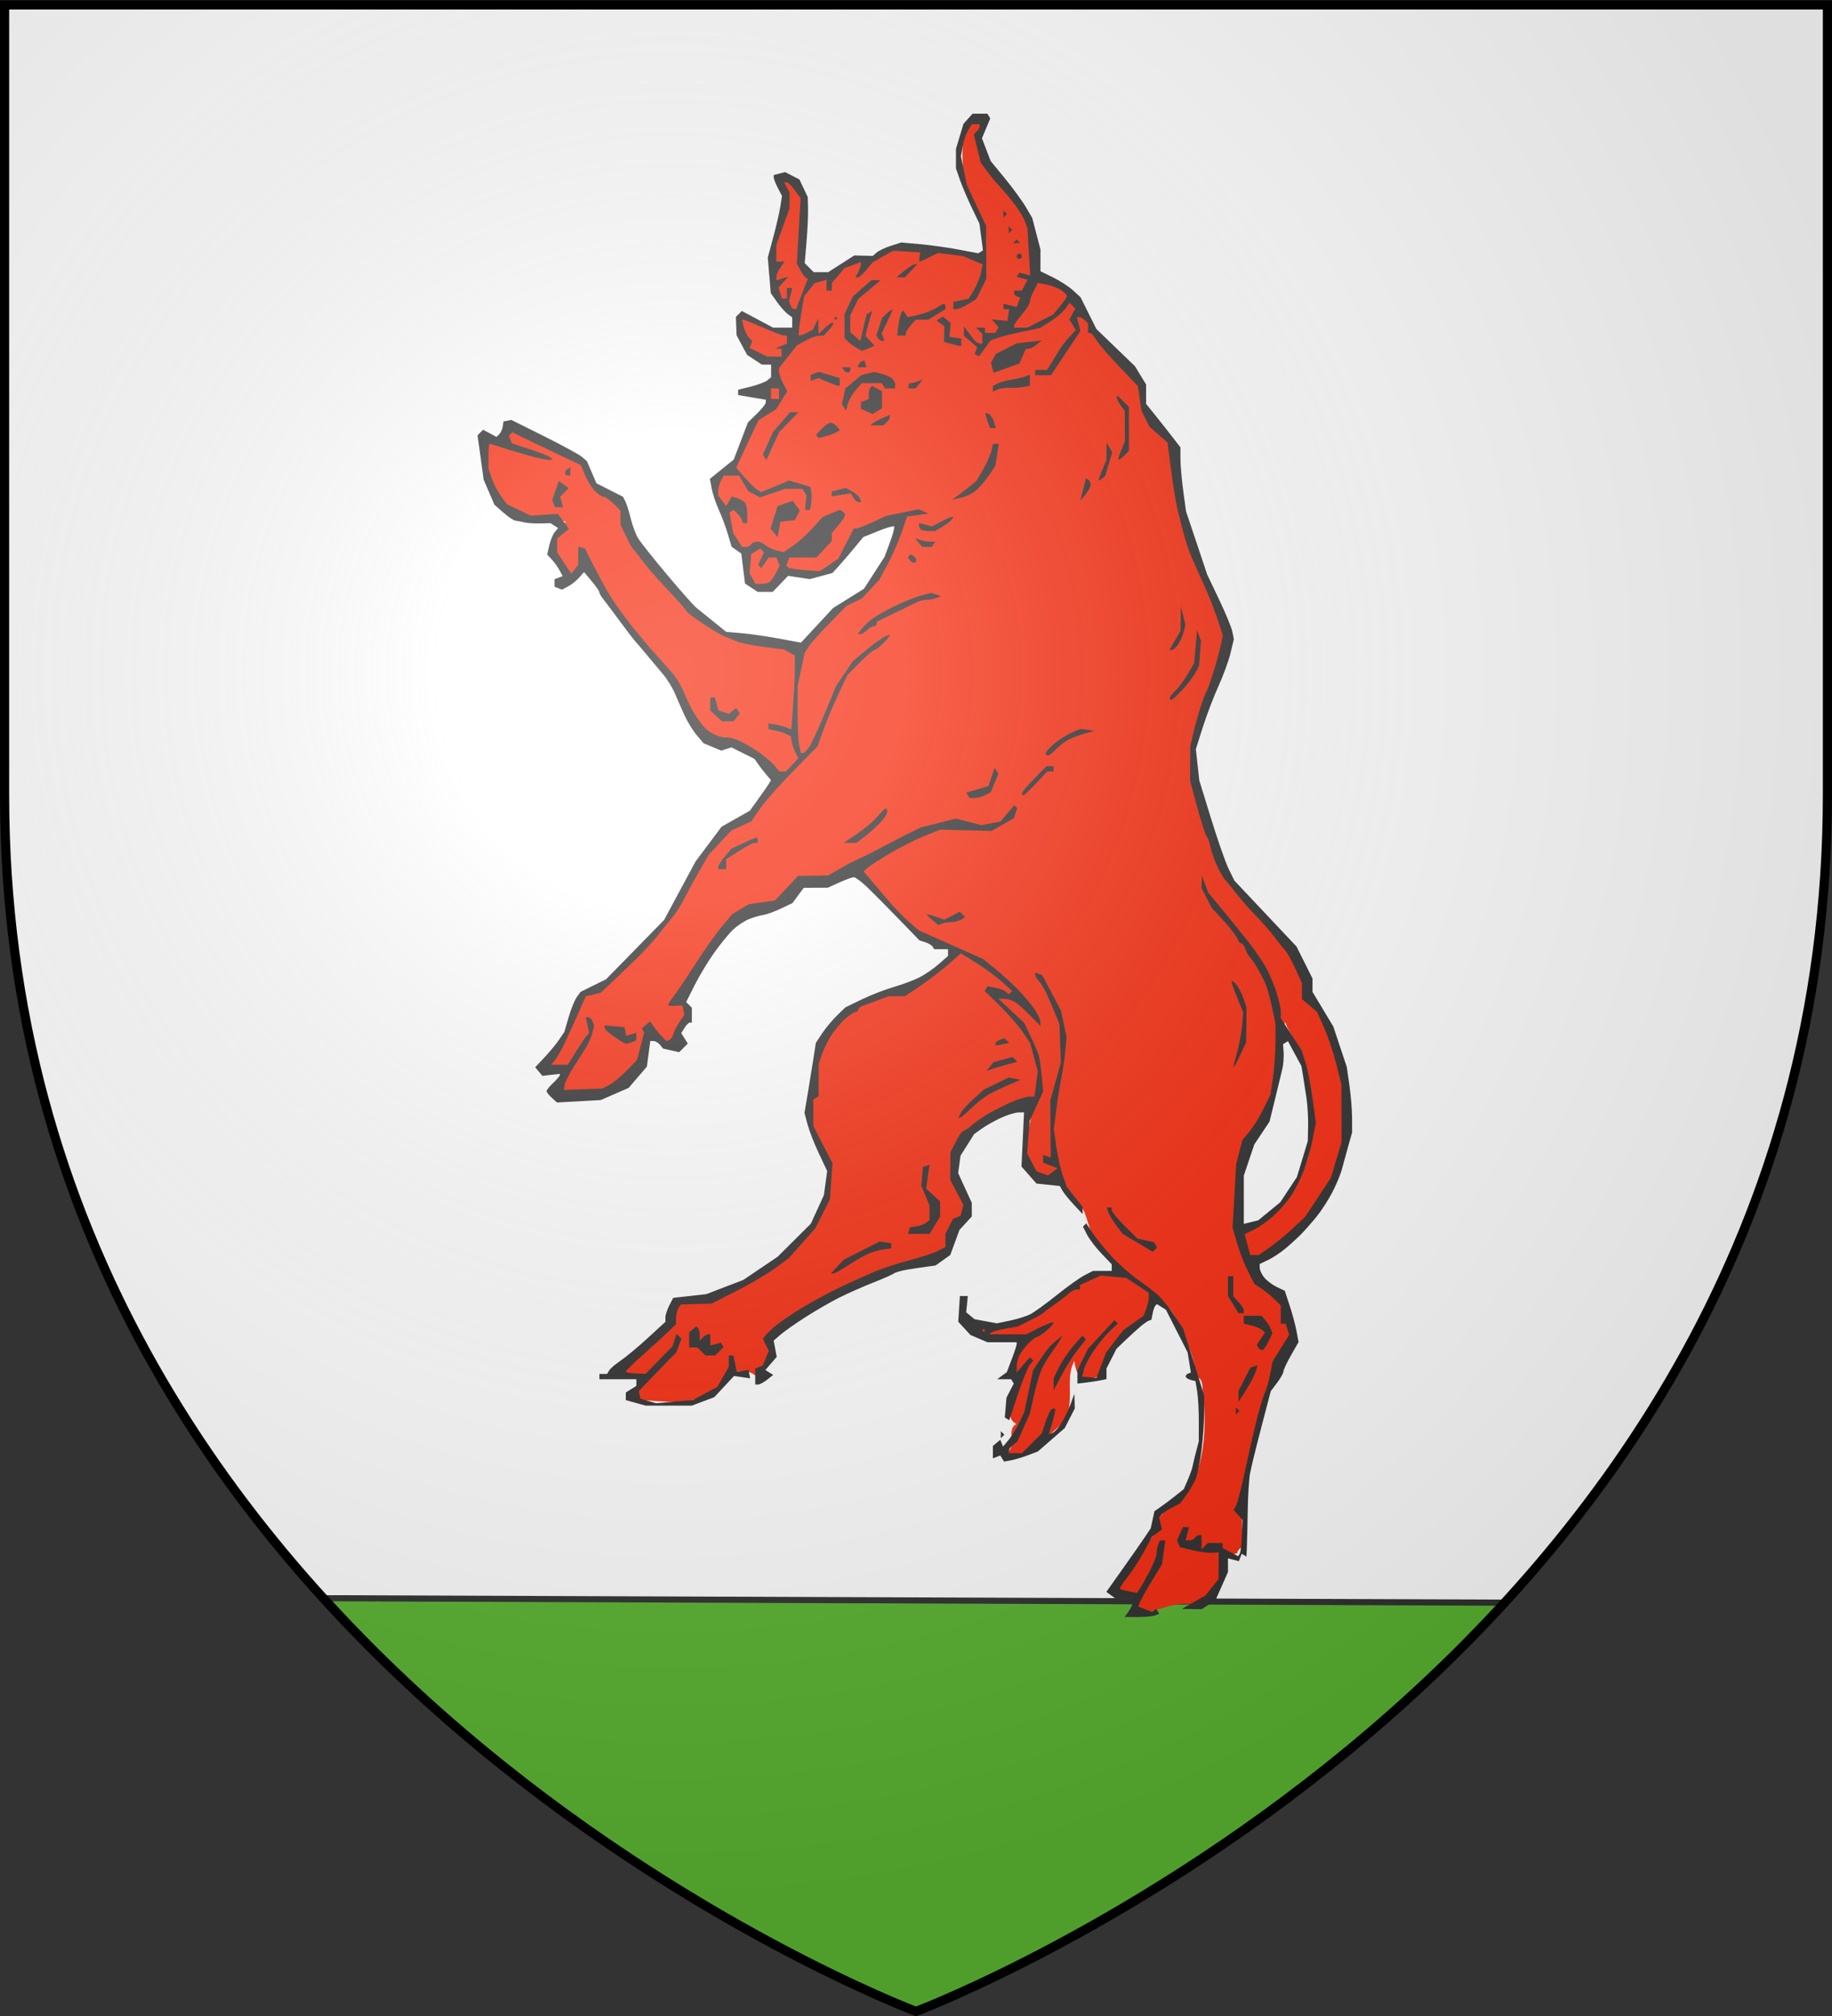
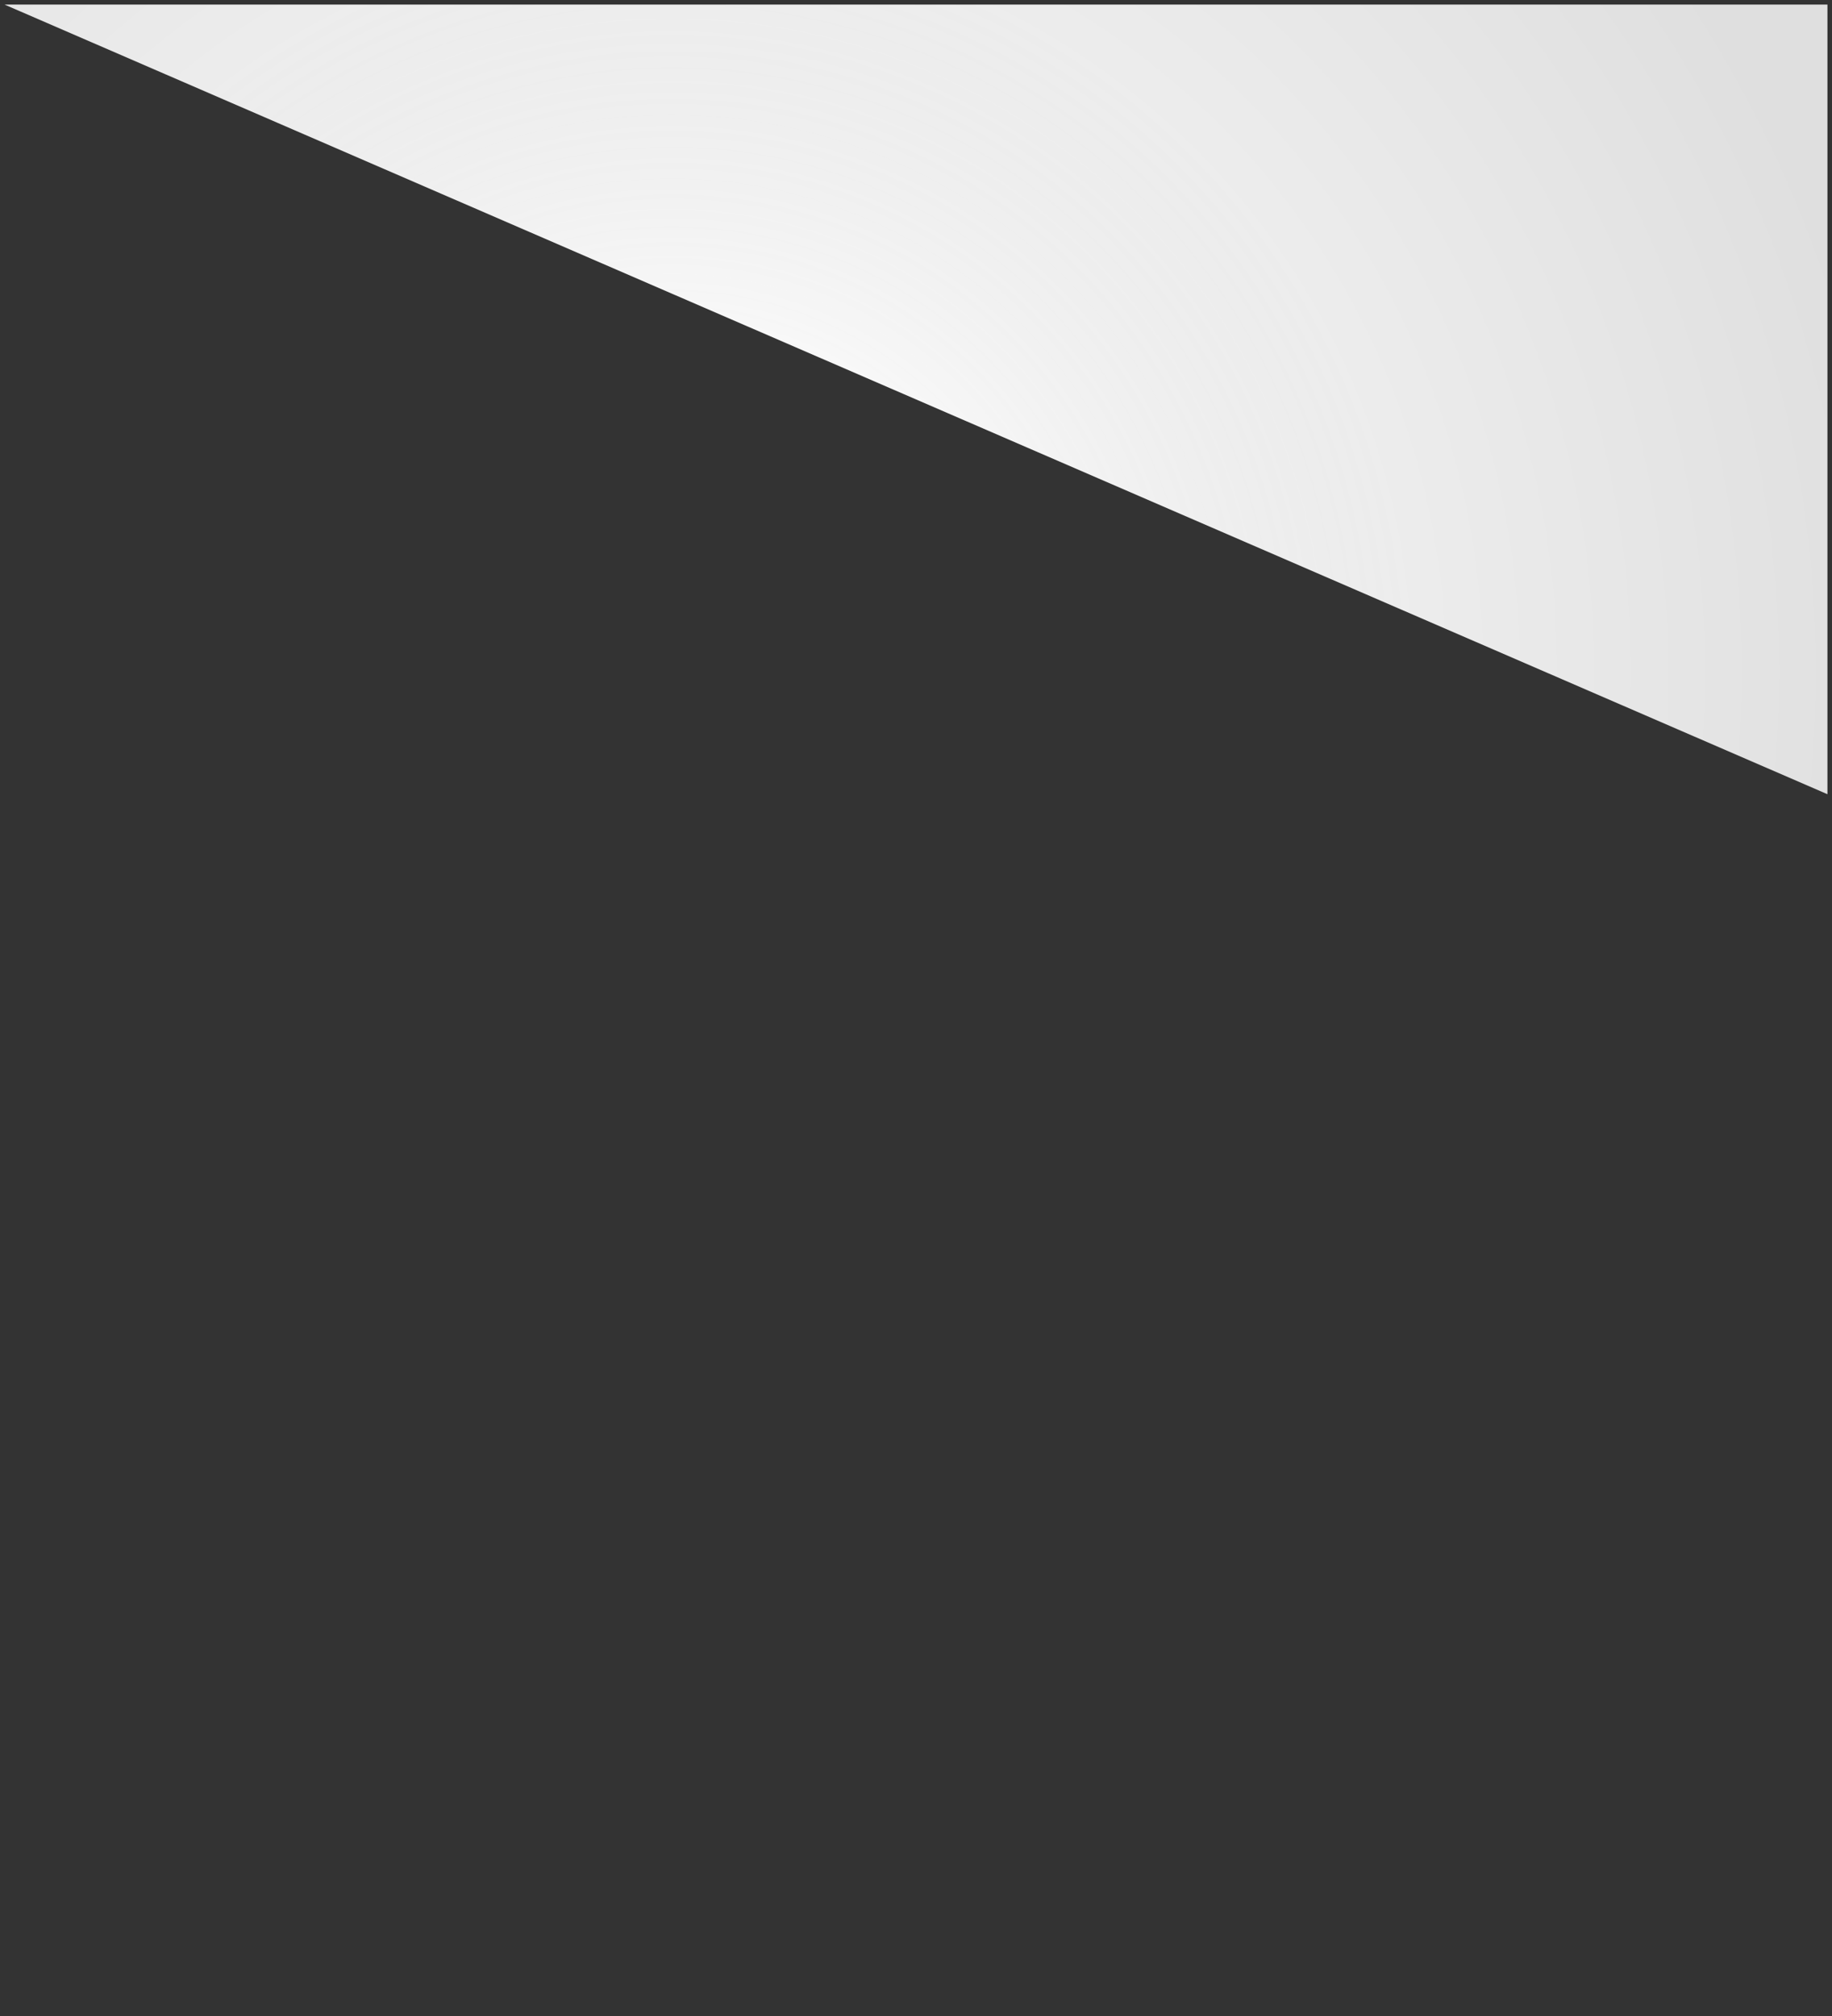
<svg xmlns="http://www.w3.org/2000/svg" xmlns:ns1="http://www.inkscape.org/namespaces/inkscape" xmlns:ns2="http://sodipodi.sourceforge.net/DTD/sodipodi-0.dtd" xmlns:xlink="http://www.w3.org/1999/xlink" width="600" height="660" viewBox="-300 -300 600 660" id="svg2" version="1.1" ns1:version="0.48.4 r9939" ns2:docname="Blason_ville_fr_Urmatt (Bas-Rhin).svg">
  <rect x="-300" y="-300" width="600" height="660" fill="#333333" stroke="none" />
  <ns2:namedview pagecolor="#ffffff" bordercolor="#666666" borderopacity="1" objecttolerance="10" gridtolerance="10" guidetolerance="10" ns1:pageopacity="0" ns1:pageshadow="2" ns1:window-width="1360" ns1:window-height="736" id="namedview27" showgrid="false" ns1:snap-grids="true" ns1:zoom="0.74545455" ns1:cx="300" ns1:cy="330" ns1:window-x="1436" ns1:window-y="-4" ns1:window-maximized="1" ns1:current-layer="layer1" showguides="true" ns1:guide-bbox="true" />
  <defs id="defs4">
    <radialGradient id="Gradient1" gradientUnits="userSpaceOnUse" cx="-80" cy="-80" r="405">
      <stop style="stop-color:#fff;stop-opacity:0.31" offset="0" id="stop7" />
      <stop style="stop-color:#fff;stop-opacity:0.25" offset="0.19" id="stop9" />
      <stop style="stop-color:#6b6b6b;stop-opacity:0.125" offset="0.6" id="stop11" />
      <stop style="stop-color:#000;stop-opacity:0.125" offset="1" id="stop13" />
    </radialGradient>
    <clipPath id="shield_cut">
-       <path id="shield" d="M-298.5,-298.5 h597 v258.5 C 298.5,246.2 0,358.39 0,358.39 0,358.39 -298.5,246.2 -298.5,-40z" />
+       <path id="shield" d="M-298.5,-298.5 h597 v258.5 z" />
    </clipPath>
  </defs>
  <g id="layer4" ns1:label="Fond écu" ns1:groupmode="layer" ns2:insensitive="true">
    <use xlink:href="#shield" id="use18" style="fill:#ffffff" x="0" y="0" width="600" height="660" />
-     <path d="M 193.348,224.688 C 107.506,318.235 0.667,358.39 0.667,358.39 c 0,0 -107.951,-40.573 -194.016,-135.163 z" id="use18841" ns1:connector-curvature="0" style="fill:#5ab532;stroke:#313131;stroke-width:2;stroke-miterlimit:4;stroke-dasharray:none" ns2:nodetypes="cccc" />
  </g>
  <g id="layer3" ns1:label="Meubles" ns1:groupmode="layer" ns2:insensitive="true">
    <g id="g18911" transform="matrix(0.865,0,0,0.865,2561.045,188.823)">
-       <path style="fill:#f72d10" d="m -2937.284,-520.784 c -8.083,4.842 -5.502,16.021 -5.469,23.812 3.289,8.903 10.962,18.362 7.688,28.156 -4.808,2.747 -10.597,-1.115 -15.756,-1.172 -8.705,-1.987 -18.813,-2.68 -26.213,3.079 -3.93,0.986 -8.762,-0.035 -11.531,3.562 -3.909,3.127 -11.843,5.121 -14.688,0.031 -2.193,-10.75 4.368,-23.517 -3.5,-32.688 -1.261,-1.625 -6.604,-3.472 -5.062,0.344 3.012,5.762 1.02,11.991 -0.438,17.812 -2.93,7.213 -4.186,15.671 -1.25,23.031 1.679,4.585 6.784,7.519 8.188,11.75 -1.084,6.038 -9.153,3.53 -12.844,1.875 -2.754,-1.222 -6.018,-3.793 -8.875,-3.281 -1.662,7.248 4.127,15.456 11.781,16.031 4.466,2.104 0.903,8.863 -2.656,10.094 -2.369,0.911 -5.064,0.612 -7.406,1.625 3.115,0.377 10.333,0.449 9.281,5.219 -2.638,3.71 -7.072,6.092 -8.25,10.938 -2.396,5.668 -4.073,12.75 -10.25,15.219 -4.673,4.113 -0.335,9.827 1.563,14.062 1.966,5.899 3.76,12.348 8.156,16.781 0.306,4.374 0.136,12.384 6.594,11.812 5.249,-0.237 8.076,-8.48 14.031,-5.625 7.704,1.682 15.084,-3.137 18.062,-10.031 4.245,-5.148 11.182,-8.532 17.594,-9 4.717,2.842 -1.271,8.148 -2,11.656 -2.777,6.313 -6.541,12.986 -12.125,17.156 -9.205,3.571 -13.937,13.354 -22.125,18.094 -9.97,-2.171 -20.551,-2.628 -30.235,-5.372 -12.353,-8.784 -22.05,-20.88 -31.265,-32.784 -3.526,-4.597 -4.025,-10.406 -5.625,-15.562 -4.015,-4.779 -12.809,-5.416 -13.469,-12.781 -4.926,-9.058 -16.856,-9.472 -24.469,-15.406 -1.891,-1.481 -7.175,-3.585 -6.125,1 -1.332,3.592 -7.932,-0.133 -9.156,3.094 1.699,9.078 1.918,19.702 9.562,26.312 6.195,4.583 14.591,4.419 22.031,4.094 -1.384,4.521 -7.95,10.573 -2.562,14.781 2.925,2.231 3.011,6.851 0.656,8.969 4.647,0.526 6.926,-7.778 11.844,-4.438 4.46,6.69 8.884,13.825 14.229,20.109 7.147,10.206 17.649,18.448 21.28,30.72 2.784,7.851 9.331,16.241 18.584,14.858 7.085,1.047 13.22,7.518 14.938,13.938 -3.27,6.634 -7.359,13.208 -14.594,15.812 -15.488,11.047 -19.083,31.975 -32.562,45.125 -7.471,8.306 -16.28,15.39 -25.906,21.094 -4.333,6.633 -4.018,15.837 -10.094,21.312 -0.807,1.972 -4.858,2.902 -4.063,5.25 2.477,-0.314 9.769,-1.016 7.938,3.375 -0.759,2.211 -6.528,3.948 -3.75,6.406 5.737,2.124 12.202,0.252 18.156,-0.469 8.456,-2.129 16.536,-9.111 16.781,-18.375 0.714,-3.336 4.244,-4.198 6.531,-1.438 1.578,1.358 6.357,3.177 6.906,0.656 -2.151,-2.709 -1.663,-7.515 1.719,-8.969 -0.905,-4.812 -2.532,-10.753 1.875,-14.469 6.38,-11.19 13.131,-25.224 27.469,-27.031 5.799,-0.994 10.414,-4.679 14.031,-8.938 5.192,-2.975 12.152,0.014 16.781,-4.438 4.706,-2.49 8.906,1.662 11.312,5.281 8.91,9.345 17.597,21.41 31.438,22.969 -6.329,9.04 -16.098,14.245 -26.625,16.781 -11.83,3.873 -26.026,11.332 -26.563,25.469 -2.099,10.695 -5.353,23.009 1.625,32.781 4.238,6.508 3.02,14.527 1.125,21.562 -5.34,11.907 -15.904,20.958 -26.812,27.656 -6.466,4.374 -14,7.214 -21.5,8.562 -4.024,-0.514 -9.761,-0.174 -9.766,5.276 -0.755,6.134 -5.743,9.358 -10.306,12.562 -3.574,3.729 -10.753,8.462 -13.366,10.537 3.752,0.375 11.231,-2.707 12.281,2.781 -0.133,1.799 -5.438,5.774 -1.188,6.469 9.581,0.594 21.253,2.577 29.25,-4.031 2.573,-3.419 5.465,-7.427 10.406,-6.719 2.646,-0.316 4.889,2.041 6.531,2.938 2.788,-0.826 -1.217,-3.207 0.875,-5.094 1.943,-2.437 5.407,-6.662 1.875,-9.344 13.61,-13.156 31.539,-20.892 49,-27.531 6.481,-2.71 15.981,-0.425 19.5,-7.938 2.32,-3.707 1.765,-8.838 6,-10.969 3.757,-4.697 -2.241,-9.815 -2.938,-14.594 -2.823,-6.44 0.305,-13.331 5.594,-17.469 4.905,-5.474 12.092,-10.273 19.687,-9.75 4.611,1.033 1.937,6.283 1.344,9.125 -1.192,5.894 -1.364,14.559 4.75,17.531 6.025,0.018 11.105,3.598 14.062,8.562 4.804,4.748 3.643,12.792 8.906,17.25 1.494,2.778 8.366,6.331 5.25,9.906 -4.778,0.96 -10.031,1.393 -14.063,4.781 -9.073,6.476 -17.666,17.034 -30.156,15.5 -4.466,0.085 -12.131,0.645 -12.812,-4.812 -0.526,4.736 3.589,7.559 7.531,8.625 4.737,2.1 11.185,-1.823 15.125,2.312 -2.205,3.773 -2.679,8.635 -5.094,12.062 4.397,1.113 3.052,6.832 1.094,9.562 -1.006,3.042 -2.499,7.477 1.281,9.25 -4.361,2.234 0.749,8.929 -3.75,10.438 -1.559,-0.101 -3.876,-0.914 -1.375,0.875 4.454,2.896 10.495,-2.295 14.781,-4 3.292,-4.74 10.114,-7.408 10.281,-13.938 0.883,-5.728 -0.913,-11.889 1.969,-17.219 0.406,3.085 1.442,7.782 5.656,6.438 7.179,0.658 4.377,-9.037 9.344,-11.688 2.937,-7.002 14.872,-8.572 13.438,-17.531 8.529,-0.752 11.301,9.326 14.056,15.492 1.793,3.987 3.563,9.24 3.288,13.07 4.147,1.002 2.108,6.331 3.219,9.375 0.965,12.224 -0.016,25.822 -7.094,36.031 -4.423,3.698 -11.591,6.631 -11.125,13.437 -4.964,7.715 -11.17,15.486 -15.688,22.969 2.864,1.53 9.693,-1.201 9.219,4.062 -0.299,1.882 -3.07,4.756 0.75,3.656 7.061,-0.487 13.53,-4.91 20.781,-2.906 6.632,-0.813 9.994,-9.016 10.062,-14.656 -1.598,-4.407 3.325,-4.103 5.781,-5 0.133,-2.106 2.457,-1.599 2.031,-4.219 -1.126,-16.595 1.606,-33.137 6.704,-48.955 1.155,-10.636 9.934,-17.86 12.765,-27.92 -1.54,-7.1 -2.295,-15.57 -9.156,-19.594 -2.303,-2.272 -7.543,-5.379 -4.688,-9.156 14.111,-9.318 27.754,-21.879 31.512,-39.112 4.969,-15.309 2.389,-32.225 -2.949,-47.013 -2.929,-6.874 -8.995,-12.419 -9.375,-20.156 -5.305,-21.11 -31.077,-29.988 -34.938,-51.844 -5.082,-15.193 -12.544,-32.13 -5.656,-48 3.509,-10.955 11.415,-21.08 10.469,-33.031 -8.699,-20.409 -20.056,-40.906 -19.031,-63.812 -0.29,-11.493 -16.212,-16.29 -13.906,-28.438 -1.973,-7.279 -9.755,-11.232 -14.312,-16.969 -5,-4.395 -7.195,-10.609 -10.125,-16.281 -4.004,-5.049 -11.482,-5.952 -15.531,-10.438 0.339,-10.883 -1.859,-22.169 -9.668,-30.24 -5.641,-7.066 -14.244,-15.269 -10.582,-25.167 0.849,-2.65 1.051,-3.12 -1.75,-3.188 z m 117.656,345.562 c 11.53,18.951 13.261,45.322 -0.156,63.687 -4.66,4.232 -8.764,12.167 -16.187,10.844 -4.814,-1.547 -1.856,-8.163 -2.563,-11.969 -0.01,-10.248 4.084,-19.674 9.343,-28.212 5.25,-11.745 6.434,-24.731 8.094,-37.413 0.489,1.021 0.979,2.042 1.469,3.062 z" id="path18896" ns1:connector-curvature="0" />
-       <path style="fill:#313131;stroke:none" d="m -2876.766,46.885 -4.975,0 1.557,-2.223 c 0.856,-1.222 1.557,-2.797 1.557,-3.5 l 0,-1.277 -3.309,0 -3.309,0 -1.716,-1.255 -1.716,-1.255 6.028,-8.495 c 3.315,-4.672 7.093,-10.082 8.396,-12.022 l 2.368,-3.526 0.712,-3.239 0.712,-3.239 2.479,-1.734 c 1.364,-0.954 3.863,-2.838 5.553,-4.187 l 3.074,-2.453 1.528,-3.547 c 0.841,-1.951 1.647,-4.222 1.793,-5.047 0.146,-0.825 0.736,-3.3 1.312,-5.5 l 1.047,-4 0.013,-7.5 c 0.01,-4.125 -0.276,-9.248 -0.629,-11.383 l -0.641,-3.884 -1.847,-0.483 c -1.016,-0.266 -1.847,-0.843 -1.847,-1.283 0,-0.44 0.441,-0.95 0.98,-1.133 l 0.98,-0.333 -0.625,-3.838 -0.625,-3.838 -4.105,-8.058 -4.105,-8.058 -1.702,-1.069 -1.702,-1.069 -0.579,0.579 c -0.319,0.319 -0.786,1.651 -1.038,2.961 l -0.459,2.382 -0.917,0.306 c -0.505,0.168 -1.972,1.194 -3.26,2.28 -1.288,1.086 -3.851,3.42 -5.695,5.188 l -3.352,3.214 -1.898,3.72 -1.898,3.72 0,2.021 0,2.021 -2.25,0.465 c -1.238,0.256 -3.712,0.636 -5.5,0.846 l -3.25,0.381 0,-2.511 0,-2.511 1.988,-4.066 1.988,-4.066 5.011,-5.418 5.011,-5.418 0.639,0.639 0.639,0.639 -2.941,2.779 c -1.617,1.529 -4.353,4.848 -6.08,7.376 -1.726,2.528 -3.438,5.791 -3.805,7.25 l -0.666,2.654 1.608,0.15 c 0.885,0.083 2.103,0.195 2.709,0.25 l 1.1,0.1 1.823,-4.802 1.823,-4.802 3.224,-4.198 3.224,-4.198 3.881,-2.761 3.881,-2.761 0.971,-2.554 c 0.534,-1.405 0.971,-3.365 0.971,-4.356 l 0,-1.802 -4.234,-2.802 -4.234,-2.802 -4.811,-0.462 -4.811,-0.462 -3.955,1.783 -3.955,1.783 0,0.848 0,0.848 -1.311,0 c -0.721,0 -2.184,0.8 -3.25,1.777 -1.066,0.977 -3.514,2.868 -5.439,4.202 -1.925,1.334 -3.725,2.677 -4,2.986 -0.275,0.309 -2.525,1.57 -5,2.802 l -4.5,2.24 -4.796,0.876 c -2.638,0.482 -5.075,1.155 -5.417,1.496 l -0.62,0.62 6.997,0 6.997,0 4.87,-2.466 c 2.679,-1.356 5.078,-2.258 5.331,-2.005 0.253,0.253 -0.85,1.587 -2.451,2.965 -1.601,1.377 -3.269,2.504 -3.707,2.505 -0.438,6.7e-4 -1.842,1.048 -3.122,2.328 -1.28,1.28 -2.834,3.275 -3.455,4.434 -0.62,1.159 -1.127,3.15 -1.127,4.423 l 0,2.316 2.504,-2.912 2.504,-2.912 0.637,0.637 0.637,0.637 -1.306,1.574 c -0.718,0.866 -2.768,5.939 -4.554,11.274 l -3.248,9.7 -0.838,-0.5 -0.838,-0.5 0.32,-3.77 0.32,-3.77 1.379,-2.658 1.379,-2.658 -0.508,-0.822 -0.508,-0.822 -2.632,0 -2.632,0 1.823,-1.333 1.823,-1.333 1.867,-4.917 c 1.027,-2.704 1.868,-5.255 1.868,-5.667 l 0,-0.75 -5.532,0 -5.532,0 -3.218,-1.371 -3.218,-1.371 -2.31,-2.507 -2.31,-2.507 0.31,-4.872 0.31,-4.872 1.5,0 1.5,0 -0.307,3.08 -0.307,3.08 1.576,1.308 1.576,1.308 4.232,0.786 4.232,0.786 5,-1.045 c 2.75,-0.575 6.203,-1.659 7.673,-2.41 1.47,-0.75 5.97,-4.008 10,-7.239 4.03,-3.231 8.767,-6.612 10.527,-7.514 l 3.2,-1.64 3.55,0 3.55,0 -0.011,-1.25 -0.011,-1.25 -3.844,-4.018 c -2.114,-2.21 -4.566,-5.415 -5.449,-7.123 l -1.606,-3.105 0.632,-0.632 0.632,-0.632 2.578,3.888 c 1.418,2.139 4.691,6.145 7.273,8.904 2.582,2.759 6.84,6.524 9.462,8.367 2.622,1.843 6.035,4.451 7.585,5.794 1.55,1.343 4.393,4.815 6.318,7.715 l 3.5,5.273 2.308,7.285 c 1.269,4.007 3.055,9.699 3.97,12.65 l 1.662,5.365 -0.031,6.635 c -0.017,3.649 -0.464,10.01 -0.994,14.135 -0.53,4.125 -1.488,8.85 -2.129,10.5 -0.641,1.65 -2.242,4.463 -3.558,6.251 l -2.392,3.251 -3.198,1.638 c -1.759,0.901 -3.54,2.138 -3.958,2.749 l -0.76,1.11 0.514,2.19 0.514,2.19 -1.831,1.31 -1.831,1.31 -3.168,5.802 c -1.742,3.191 -4.595,7.579 -6.34,9.75 -1.745,2.171 -2.985,4.108 -2.755,4.304 0.229,0.196 1.79,0.617 3.467,0.935 l 3.05,0.579 1.39,-2.185 c 0.764,-1.202 2.427,-4.21 3.696,-6.685 1.268,-2.475 2.308,-5.251 2.31,-6.168 0,-0.918 0.277,-2.38 0.611,-3.25 l 0.607,-1.582 1.029,0 1.029,0 -0.614,4.483 -0.614,4.483 -3.837,6.317 c -2.111,3.474 -4.137,7.096 -4.502,8.049 l -0.665,1.733 2.565,0.975 2.565,0.975 0.847,-0.523 0.847,-0.523 0.563,0.912 0.563,0.912 -1.576,0.605 c -0.867,0.333 -3.815,0.605 -6.551,0.605 z m -58.361,-108 c 0.275,0 0.5,-0.225 0.5,-0.5 0,-0.275 -0.225,-0.5 -0.5,-0.5 -0.275,0 -0.5,0.225 -0.5,0.5 0,0.275 0.225,0.5 0.5,0.5 z m 78.785,104.976 -3.785,-0.024 4.5,-2.562 4.5,-2.562 2.466,-3.083 2.466,-3.083 0.034,-5.08 0.034,-5.08 -2.5,0.19 c -1.375,0.105 -4.689,-0.331 -7.365,-0.969 l -4.865,-1.159 -0.516,-1.345 -0.516,-1.345 1.11,-2.436 1.11,-2.436 1.13,0 1.13,0 -0.627,2.5 -0.627,2.5 1.46,0 c 0.803,0 1.738,-0.45 2.078,-1 0.34,-0.55 1.041,-1 1.559,-1 l 0.941,0 0,2.7 0,2.7 1.2,-1.2 1.2,-1.2 2.8,0 2.8,0 0,0.974 0,0.974 2.943,1.522 2.943,1.522 0.581,-0.94 c 0.32,-0.517 0.682,-3.616 0.807,-6.887 l 0.226,-5.947 -1.679,-1.86 -1.679,-1.86 0.923,-1.649 c 0.507,-0.907 2.019,-6.757 3.358,-12.999 1.339,-6.243 3.372,-15.101 4.516,-19.684 1.144,-4.584 2.536,-9.184 3.092,-10.223 0.556,-1.039 1.427,-4.082 1.935,-6.761 l 0.924,-4.871 3.151,-5.068 3.151,-5.068 -0.662,-2.087 -0.662,-2.087 -0.933,0 -0.933,0 0,-3.455 0,-3.455 -2.298,-2.298 c -1.264,-1.264 -3.511,-3.093 -4.992,-4.063 l -2.694,-1.765 -2.42,-4.775 c -1.331,-2.626 -3.193,-7.436 -4.139,-10.688 l -1.719,-5.913 0.69,-12.044 0.69,-12.044 1.191,-4.559 1.191,-4.559 2.664,-3.165 c 1.465,-1.741 3.854,-5.598 5.309,-8.572 l 2.645,-5.407 0.921,-6.369 c 0.506,-3.503 0.93,-9.519 0.941,-13.369 l 0.02,-7 -1.402,-6.699 c -0.771,-3.685 -2.038,-7.959 -2.816,-9.5 -0.778,-1.54 -2.06,-3.908 -2.848,-5.262 -0.789,-1.354 -1.967,-3.044 -2.618,-3.756 -0.651,-0.712 -1.469,-2.192 -1.817,-3.289 -0.348,-1.097 -1.022,-1.994 -1.498,-1.994 -0.476,0 -1.122,-0.787 -1.437,-1.75 -0.314,-0.963 -2.635,-3.985 -5.157,-6.716 l -4.586,-4.966 -1.91,-3.744 -1.91,-3.744 0.076,-2.29 0.076,-2.29 1.174,3.143 1.174,3.143 6.484,7.857 c 3.566,4.321 7.856,9.657 9.532,11.857 1.676,2.2 4.055,5.642 5.285,7.649 1.23,2.007 3.128,6.24 4.218,9.407 1.089,3.167 1.981,6.893 1.981,8.281 l 0,2.524 3.939,6.07 3.939,6.07 1.445,4.5 c 0.795,2.475 2.011,8.652 2.703,13.726 l 1.258,9.226 -1.235,6.274 c -0.679,3.45 -2.172,8.749 -3.318,11.774 -1.146,3.025 -3.316,7.326 -4.822,9.557 -1.506,2.231 -4.531,5.676 -6.72,7.654 -2.19,1.978 -5.535,4.334 -7.434,5.235 l -3.453,1.639 1.056,3.957 1.056,3.957 1.643,0 1.643,0 4.4,-3.122 c 2.42,-1.717 6.369,-4.979 8.775,-7.25 l 4.375,-4.128 4.867,-7.367 4.867,-7.367 2.008,-6.741 2.008,-6.741 -0.015,-10.892 -0.015,-10.892 -1.984,-7.873 c -1.091,-4.33 -3.179,-10.536 -4.64,-13.792 l -2.656,-5.919 -2.845,-2.394 -2.845,-2.394 0,-3.035 0,-3.035 -2.494,-5.452 c -1.371,-2.999 -3.059,-6.049 -3.75,-6.78 -0.691,-0.73 -2.552,-3.062 -4.136,-5.181 -1.584,-2.119 -4.734,-5.721 -7,-8.003 -2.266,-2.282 -5.684,-6.173 -7.594,-8.646 -1.911,-2.473 -3.763,-4.722 -4.116,-4.997 -0.353,-0.275 -1.547,-2.3 -2.654,-4.5 -1.107,-2.2 -2.344,-5.575 -2.75,-7.5 -0.406,-1.925 -1.135,-3.996 -1.621,-4.601 -0.486,-0.606 -2.087,-5.556 -3.558,-11 l -2.674,-9.899 0.039,-6.5 0.039,-6.5 1.023,-4.5 c 0.562,-2.475 1.794,-6.975 2.736,-10 0.942,-3.025 2.043,-5.95 2.446,-6.5 0.403,-0.55 1.674,-4.15 2.825,-8 1.151,-3.85 2.362,-8.353 2.692,-10.006 l 0.599,-3.006 -2.055,-6.26 c -1.13,-3.443 -3.342,-9.066 -4.915,-12.494 -1.573,-3.428 -3.738,-8.258 -4.812,-10.733 -1.073,-2.475 -2.502,-6.75 -3.174,-9.5 -0.672,-2.75 -1.643,-6.575 -2.158,-8.5 -0.515,-1.925 -1.586,-8.45 -2.38,-14.5 l -1.445,-11 -3.413,-3 -3.413,-3 -1.514,-3 -1.514,-3 -0.683,-4.699 -0.683,-4.699 -7,-7.301 c -3.85,-4.015 -7.748,-8.538 -8.662,-10.051 -0.914,-1.512 -2.015,-2.75 -2.446,-2.75 l -0.784,0 0,-1.8 0,-1.8 -1.2,-1.2 c -0.66,-0.66 -1.609,-1.2 -2.108,-1.2 l -0.908,0 0.663,2.643 0.663,2.643 -5.561,8.357 -5.561,8.357 -2.993,0 -2.994,0 0,-1 0,-1 2.25,-0.006 2.25,-0.006 2,-3.195 c 1.1,-1.757 2.5,-4.021 3.111,-5.031 0.611,-1.01 2.17,-2.963 3.464,-4.341 l 2.353,-2.505 -1.237,-1.981 -1.237,-1.981 1.115,-2.084 1.115,-2.084 -1.102,-1.102 -1.102,-1.102 -1.577,2.251 c -0.867,1.238 -3.382,3.391 -5.588,4.783 l -4.012,2.532 -6.836,1.425 c -3.76,0.784 -7.961,1.853 -9.335,2.376 l -2.499,0.95 -2.226,3.011 -2.226,3.011 -0.797,-0.493 -0.797,-0.493 0.485,-1.263 0.485,-1.263 -2.528,-2.198 -2.528,-2.199 0.032,-1.757 0.032,-1.757 1.434,2 c 0.789,1.1 1.917,2.562 2.508,3.25 0.59,0.688 1.506,1.25 2.034,1.25 l 0.961,0 0,-1.8 0,-1.8 -1.2,-1.2 -1.2,-1.2 1.7,0 1.7,0 0,1 0,1 1.941,0 1.941,0 0.645,-1.044 0.645,-1.044 -1.263,-1.522 -1.263,-1.522 2.927,0.316 2.927,0.316 0.32,-2.25 0.32,-2.25 -1.07,0 -1.069,0 0,-1.019 0,-1.019 2.491,0.625 2.491,0.625 0.689,-1.796 0.689,-1.796 -1.18,-0.393 c -0.649,-0.216 -1.18,-0.806 -1.18,-1.31 l 0,-0.917 1.465,0 1.465,0 1.11,-2.074 1.11,-2.074 -2.063,-0.54 -2.064,-0.54 0.49,-0.792 0.49,-0.792 2.054,0.537 2.054,0.537 -0.517,-8.967 -0.517,-8.967 -1.033,-2.717 c -0.568,-1.494 -2.498,-4.588 -4.288,-6.875 -1.79,-2.287 -4.236,-5.178 -5.436,-6.424 -1.2,-1.246 -3.256,-3.739 -4.57,-5.539 l -2.388,-3.273 -1.295,-5.336 -1.294,-5.336 1.114,-1.114 c 0.613,-0.613 1.114,-1.474 1.114,-1.914 l 0,-0.8 -1.477,0 -1.477,0 -1.411,2.25 c -0.776,1.238 -1.712,3.967 -2.08,6.065 l -0.67,3.815 1.14,5.492 1.14,5.492 3.63,7.694 3.63,7.694 0.037,10 0.037,10 -1.92,3.868 -1.92,3.868 -3.08,1.878 c -1.694,1.033 -3.643,1.88 -4.33,1.882 l -1.25,0.004 0,-1.375 0,-1.375 2.889,-0.578 2.889,-0.578 2.003,-3.297 c 1.102,-1.813 2.308,-4.74 2.681,-6.504 l 0.678,-3.207 -3.82,-1.609 -3.82,-1.609 -4.643,-0.561 -4.643,-0.561 -3.261,1.627 c -1.793,0.895 -3.436,1.627 -3.651,1.627 -0.215,0 -0.258,-0.787 -0.096,-1.75 l 0.294,-1.75 -5.134,-0.298 -5.134,-0.298 -3.866,2.167 -3.866,2.167 -2.395,2.882 c -1.317,1.585 -2.796,2.882 -3.285,2.882 l -0.89,0 1.035,-1.934 c 0.569,-1.064 1.035,-2.375 1.035,-2.913 l 0,-0.979 -3.115,1.163 -3.114,1.163 -2.386,2.827 -2.385,2.827 0,1.423 0,1.423 -1,0 -1,0 0,-2.067 0,-2.067 -2.25,0.643 -2.25,0.643 -1.984,2.476 -1.984,2.476 -1.208,7.172 c -0.665,3.945 -1.009,7.372 -0.765,7.616 0.244,0.244 1.522,-0.133 2.841,-0.839 l 2.397,-1.283 1.034,-2.135 1.034,-2.135 0.068,2.924 0.068,2.924 2.496,-2.345 c 1.373,-1.29 2.718,-2.123 2.989,-1.852 0.271,0.271 -0.419,1.473 -1.535,2.671 l -2.028,2.177 -1.711,0.042 c -0.941,0.023 -3.208,0.84 -5.038,1.816 l -3.328,1.774 -3.422,4.325 -3.422,4.325 0,1.409 c 0,0.775 0.698,2.759 1.551,4.409 l 1.551,3 -2.102,3.4 -2.102,3.4 -3.348,2.069 -3.348,2.069 -1.984,4.231 c -1.091,2.327 -2.985,6.366 -4.209,8.976 l -2.225,4.745 3.262,3.755 c 1.794,2.065 3.93,4.149 4.746,4.632 l 1.484,0.877 5.284,-2.19 5.284,-2.19 4.027,1.206 4.027,1.206 0.32,2.107 c 0.176,1.159 0.146,3.119 -0.066,4.357 l -0.386,2.25 -0.959,0 -0.959,0 0.288,-2.751 0.288,-2.751 -0.772,-1.249 -0.772,-1.249 -3.263,0 -3.263,0 -4.764,1.623 -4.764,1.623 -2.245,-1.202 -2.245,-1.202 -1.726,-2.922 -1.726,-2.922 -2.908,0 -2.908,0 -1.035,1.934 c -0.569,1.064 -1.035,2.778 -1.035,3.809 l 0,1.875 1.501,1.941 1.501,1.941 1.073,-1.794 1.073,-1.794 2.176,0.679 c 1.197,0.373 2.506,1.18 2.91,1.794 0.404,0.613 0.742,2.578 0.75,4.365 l 0.015,3.25 -1,0 c -0.55,0 -1,-0.418 -1,-0.929 0,-0.511 -0.711,-1.64 -1.581,-2.509 l -1.581,-1.581 -0.789,0.488 -0.789,0.488 0.728,3.981 0.728,3.981 1.665,2.541 1.665,2.541 1.418,0 c 0.78,0 1.696,-0.45 2.036,-1 0.34,-0.55 1.343,-1 2.23,-1 0.887,0 2.323,0.615 3.191,1.366 0.868,0.751 2.761,1.646 4.206,1.988 l 2.628,0.623 3.559,-2.415 c 1.957,-1.328 5.275,-4.317 7.372,-6.641 l 3.814,-4.226 3.294,-1.379 3.294,-1.379 0.956,0.591 c 0.526,0.325 0.956,0.98 0.956,1.455 0,0.475 -1.125,2.201 -2.5,3.835 l -2.5,2.971 0,1.5 0,1.5 -2.901,3.106 -2.901,3.106 -5.13,0 -5.13,0 -0.592,1.543 -0.592,1.543 0.645,0.645 c 0.354,0.355 3.223,0.825 6.373,1.045 l 5.729,0.401 3.482,-2.366 3.482,-2.366 2.927,-5.722 2.927,-5.722 0.995,0 c 0.547,0 3.289,-1.061 6.092,-2.357 l 5.096,-2.357 6.2,-1.269 6.2,-1.269 1.8,0.808 1.8,0.808 -4,0.568 -4,0.568 -2.056,6 c -1.131,3.3 -3.509,8.7 -5.285,12 l -3.229,6 -3.268,3.5 -3.268,3.5 -2.947,1.445 -2.947,1.445 -6.286,6.395 c -3.457,3.517 -7.002,7.489 -7.878,8.825 l -1.592,2.43 -1.337,6.23 -1.337,6.23 -0.035,9.625 c -0.019,5.294 0.246,11.031 0.59,12.75 l 0.625,3.125 0.852,0 c 0.469,0 1.561,-1.082 2.428,-2.405 0.867,-1.323 3.507,-7.06 5.867,-12.75 l 4.292,-10.345 3.174,-4.672 3.174,-4.672 4.732,-3.931 c 2.602,-2.162 5.744,-4.463 6.982,-5.113 1.238,-0.65 2.25,-0.961 2.25,-0.692 0,0.269 -1.145,1.635 -2.545,3.035 -1.4,1.4 -2.907,2.545 -3.349,2.545 -0.442,0 -2.922,2.138 -5.512,4.75 l -4.708,4.75 -3.317,7 c -1.824,3.85 -4.374,9.922 -5.665,13.492 l -2.348,6.492 -9.319,9.508 c -5.125,5.229 -10.763,11.619 -12.528,14.2 l -3.209,4.692 -3.759,1.714 -3.759,1.714 -4.297,4.594 -4.297,4.594 -3.461,6 c -1.903,3.3 -4.496,8.058 -5.761,10.573 -1.265,2.515 -3.445,5.89 -4.845,7.5 -1.4,1.61 -3.733,4.5 -5.184,6.424 -1.451,1.923 -5.181,5.973 -8.29,9 -3.108,3.027 -7.383,7.123 -9.5,9.103 l -3.848,3.599 -2.83,0.69 -2.83,0.69 -2.969,6.711 c -1.633,3.691 -3.936,8.736 -5.117,11.211 -1.182,2.475 -2.804,5.287 -3.606,6.25 l -1.457,1.75 3.177,0 3.177,0 2.943,-4.75 c 1.619,-2.612 3.441,-5.328 4.05,-6.035 l 1.107,-1.285 -0.651,-2.965 -0.651,-2.965 0.973,0 c 0.535,0 1.245,0.711 1.579,1.579 l 0.606,1.579 -0.657,2.671 c -0.361,1.469 -1.339,3.796 -2.173,5.171 -0.834,1.375 -2.97,4.762 -4.747,7.526 -1.777,2.764 -3.386,5.914 -3.576,7 l -0.345,1.974 7.318,-0.259 7.318,-0.259 2.682,-1.408 c 1.475,-0.774 4.426,-3.21 6.558,-5.412 l 3.876,-4.004 1.352,-5.21 1.352,-5.21 -0.467,-0.755 -0.467,-0.755 1.597,-1.326 1.597,-1.326 1.346,1.962 c 0.74,1.079 2.129,2.758 3.086,3.731 l 1.74,1.769 1.028,-0.343 c 0.565,-0.188 1.265,-1.209 1.556,-2.269 0.29,-1.059 1.352,-3.141 2.36,-4.627 l 1.833,-2.701 -0.372,-1.799 -0.372,-1.799 -2.711,0.188 c -1.491,0.104 -2.711,-0.05 -2.711,-0.342 0,-0.292 0.931,-1.726 2.068,-3.188 1.137,-1.462 4.805,-6.933 8.151,-12.157 3.345,-5.225 7.897,-11.651 10.115,-14.282 l 4.033,-4.783 3.067,-1.85 3.067,-1.85 5,-0.709 5,-0.709 4.354,-4.659 4.354,-4.659 5.646,-0.073 5.646,-0.073 3,-1.689 c 1.65,-0.929 3.675,-2.079 4.5,-2.555 0.825,-0.476 3.075,-1.576 5,-2.445 1.925,-0.868 5.525,-2.676 8,-4.017 2.475,-1.341 6.769,-3.566 9.543,-4.944 l 5.043,-2.505 6.724,-1.686 6.725,-1.686 4.807,1.232 4.807,1.232 3.615,-0.678 3.615,-0.678 2.601,-3.092 2.601,-3.092 0.55,0.55 0.55,0.55 -0.602,1.897 -0.602,1.897 -4.239,2.428 -4.239,2.428 -9.745,-0.26 -9.745,-0.26 -6.231,2.532 c -3.427,1.393 -9.392,4.426 -13.255,6.741 -3.863,2.315 -7.58,4.741 -8.259,5.392 l -1.235,1.183 2.414,2.836 c 1.328,1.56 4.359,5.13 6.735,7.934 2.377,2.804 5.982,6.54 8.012,8.302 l 3.691,3.204 12.172,5.421 12.172,5.421 4.637,3.725 c 2.55,2.049 6.596,5.773 8.991,8.278 2.395,2.504 5.206,5.903 6.246,7.553 1.041,1.65 1.894,3.634 1.896,4.409 l 0,1.409 -4.089,-4.172 c -2.249,-2.294 -4.92,-4.616 -5.934,-5.159 -1.015,-0.543 -2.755,-0.987 -3.868,-0.987 l -2.023,0 4.864,4.55 4.864,4.55 2.492,5.2 c 1.371,2.86 2.748,6.1 3.061,7.2 0.313,1.1 0.814,4.604 1.113,7.788 l 0.544,5.788 -2.563,5.603 -2.563,5.603 -0.467,6.109 -0.468,6.109 1.768,3.402 1.768,3.402 2.152,0.78 2.152,0.78 1.848,-1.357 1.848,-1.357 -2.75,-1.05 -2.75,-1.05 0,-1.493 0,-1.493 1.44,0.553 1.44,0.553 -0.079,-10.834 -0.078,-10.834 2.014,-7.211 2.014,-7.211 -0.285,-7.289 -0.284,-7.289 -1.653,-4 c -0.909,-2.2 -2.369,-5.564 -3.245,-7.475 -0.875,-1.911 -2.197,-4.081 -2.938,-4.821 -0.74,-0.74 -1.346,-1.75 -1.346,-2.243 l 0,-0.897 1.344,0.516 1.344,0.516 3.54,6.703 3.54,6.703 1.059,5.035 1.059,5.035 -0.495,5.332 c -0.272,2.933 -0.935,7.417 -1.472,9.965 -0.537,2.548 -1.401,7.976 -1.919,12.06 l -0.942,7.427 0.935,6.596 c 0.514,3.628 1.621,8.539 2.459,10.913 l 1.523,4.318 3.013,3.804 3.013,3.804 -0.027,1.356 -0.027,1.356 -3.324,-3.573 c -1.828,-1.965 -3.763,-4.357 -4.3,-5.316 l -0.975,-1.743 -4.423,-0.462 -4.423,-0.462 -2.844,-3.222 -2.844,-3.222 0.486,-10.25 0.486,-10.25 -2.142,0.022 c -1.178,0.012 -4.088,0.905 -6.465,1.984 -2.377,1.079 -5.665,2.917 -7.305,4.086 l -2.983,2.124 -2.581,4.089 -2.581,4.089 -0.443,3.29 -0.443,3.29 2.58,5.635 2.58,5.635 0,2.574 0,2.574 -2.336,2.555 -2.336,2.555 -1.742,4.737 -1.742,4.737 -2.79,1.987 -2.79,1.987 -3.382,0.455 c -1.86,0.25 -5.182,0.755 -7.382,1.121 -2.2,0.366 -4.45,1.012 -5,1.436 -0.55,0.424 -4.15,2.011 -8,3.527 -3.85,1.516 -9.613,4.071 -12.807,5.678 -3.194,1.607 -8.906,4.907 -12.692,7.334 -3.787,2.427 -8.04,5.418 -9.452,6.645 l -2.567,2.232 0.578,3.08 0.578,3.08 -2.15,2.478 -2.15,2.478 1.484,0.936 1.484,0.936 -2.31,1.817 c -1.27,0.999 -2.801,1.817 -3.402,1.817 l -1.092,0 0,-3.031 0,-3.031 1.408,-0.54 1.409,-0.54 1.175,-2.837 1.175,-2.837 -1.084,-2.025 c -0.596,-1.114 -1.084,-2.257 -1.084,-2.54 0,-0.283 1.462,-1.907 3.25,-3.609 1.788,-1.701 6.85,-5.264 11.25,-7.917 4.4,-2.653 11.375,-6.4 15.5,-8.326 4.125,-1.926 9.75,-4.455 12.5,-5.62 2.75,-1.165 8.543,-3.041 12.873,-4.169 4.33,-1.128 9.168,-2.72 10.75,-3.539 l 2.877,-1.488 0,-2.524 0,-2.524 1.463,-2.829 1.463,-2.829 1.398,-0.537 1.398,-0.537 0.548,-2.095 0.548,-2.095 -2.5,-4.74 -2.499,-4.74 0.058,-5.226 0.058,-5.226 2.053,-4.024 c 1.129,-2.213 2.381,-4.025 2.783,-4.025 0.401,-6.7e-4 1.934,-1.013 3.406,-2.25 1.472,-1.237 4.172,-3.128 6,-4.203 1.828,-1.075 5.574,-2.969 8.324,-4.21 2.75,-1.241 5.955,-2.274 7.121,-2.296 l 2.121,-0.04 0.618,-4.75 0.618,-4.75 -1.426,-5.356 -1.426,-5.356 -2.783,-4.144 c -1.531,-2.279 -5.414,-6.725 -8.63,-9.88 l -5.847,-5.736 0.544,-0.88 0.544,-0.88 2.774,0.5 c 1.526,0.275 3.347,0.954 4.048,1.508 l 1.274,1.008 0.616,-0.616 0.616,-0.616 -3.89,-3.505 c -2.14,-1.928 -6.509,-5.137 -9.71,-7.131 l -5.82,-3.626 -4.68,4.143 c -2.574,2.278 -7.337,5.925 -10.585,8.104 l -5.905,3.962 -3.095,0.015 -3.095,0.015 -4,1.521 c -2.2,0.836 -4.787,1.782 -5.75,2.102 -0.963,0.319 -1.75,0.978 -1.75,1.464 0,0.486 -0.454,0.883 -1.009,0.883 -0.555,0 -2.375,1.218 -4.046,2.706 -1.671,1.488 -4.029,4.301 -5.241,6.25 -1.212,1.949 -2.76,5.119 -3.439,7.044 l -1.235,3.5 -0.015,6.191 -0.015,6.191 -1,0.618 -1,0.618 0,4.989 0,4.989 1.87,3.702 c 1.028,2.036 2.66,5.212 3.627,7.059 l 1.757,3.357 -0.491,6.86 -0.491,6.86 -2.78,5.496 -2.78,5.496 -5.007,5.618 -5.007,5.618 -5.172,3.821 c -2.845,2.102 -9.414,5.973 -14.598,8.603 l -9.426,4.782 -5.849,0.168 -5.849,0.168 -0.885,1.398 c -0.487,0.769 -0.892,2.456 -0.901,3.748 l -0.015,2.35 -3.3,3.15 c -1.815,1.732 -6.082,5.625 -9.483,8.65 -3.401,3.025 -6.19,5.764 -6.2,6.086 -0.01,0.322 1.67,0.652 3.733,0.732 l 3.75,0.146 5.107,-5.244 5.107,-5.244 0.742,-2.339 0.742,-2.339 0.938,0.938 0.938,0.938 -0.965,2.538 -0.965,2.538 -7.103,7.346 -7.103,7.346 0.281,1.456 0.281,1.456 3,0.866 3,0.866 7,-0.624 7,-0.624 4.613,-2.504 4.613,-2.504 2.137,-3.802 2.137,-3.802 0,-2.114 0,-2.114 0.875,0 0.875,0 0.613,3.065 0.613,3.065 2.237,-0.315 2.237,-0.315 0.316,1.583 0.316,1.583 -3.053,-0.448 -3.053,-0.448 -3.738,4.01 -3.738,4.01 -4.27,1.605 -4.27,1.605 -8.73,-0.006 -8.73,-0.006 -3.75,-1.041 -3.75,-1.041 0,-1.445 0,-1.445 2,-1.249 2,-1.249 0,-1.259 0,-1.259 -7,0 -7,0 0,-1 0,-1 1.45,0 1.45,0 0.8,-1.329 c 0.44,-0.731 2.415,-2.418 4.39,-3.75 1.975,-1.332 6.587,-5.174 10.25,-8.539 l 6.66,-6.117 0,-1.682 c 0,-0.925 0.663,-2.964 1.473,-4.531 l 1.473,-2.849 6.277,-0.705 6.277,-0.705 7.01,-2.696 7.01,-2.696 6.49,-4.386 6.49,-4.386 6.274,-6.245 6.274,-6.245 2.472,-5.4 2.472,-5.4 0.626,-4.565 0.626,-4.565 -3.132,-6.629 c -1.723,-3.646 -3.658,-8.597 -4.301,-11.001 l -1.169,-4.372 1.161,-6.853 c 0.638,-3.769 1.61,-9.742 2.16,-13.274 l 0.999,-6.421 2.376,-3.579 c 1.307,-1.969 3.815,-4.982 5.574,-6.697 l 3.199,-3.117 6.196,-3.004 c 3.408,-1.652 8.882,-3.778 12.166,-4.724 3.283,-0.946 7.658,-2.582 9.722,-3.635 2.064,-1.053 5.34,-3.308 7.28,-5.012 l 3.528,-3.097 0,-1.271 0,-1.271 -2.614,0 -2.614,0 -0.636,-0.99 c -0.35,-0.545 -1.604,-1.292 -2.786,-1.661 l -2.15,-0.67 -7.85,-8.101 c -4.318,-4.456 -9.65,-9.834 -11.85,-11.952 -2.2,-2.118 -4.513,-3.856 -5.141,-3.863 -0.627,-0.007 -3.102,0.878 -5.5,1.966 l -4.359,1.978 -4.562,0.022 -4.562,0.022 -2.132,2.884 -2.132,2.884 -4.306,2.065 c -2.368,1.136 -5.431,2.243 -6.806,2.46 -1.375,0.217 -3.85,0.944 -5.5,1.615 -1.65,0.671 -4.283,2.429 -5.852,3.906 -1.569,1.478 -4.778,5.386 -7.132,8.686 -2.354,3.3 -5.718,8.868 -7.475,12.373 l -3.195,6.373 1.077,1.077 1.077,1.077 0,2.8 0,2.8 -0.759,0 c -0.418,0 -1.321,0.9 -2.008,2 l -1.249,2 1.239,1.984 1.239,1.984 -1.62,1.62 -1.62,1.62 -3.042,-0.668 -3.041,-0.668 -1.192,-1.436 c -0.655,-0.79 -1.754,-1.436 -2.44,-1.436 l -1.249,0 -0.641,4.835 -0.641,4.835 -3.444,4.024 -3.444,4.024 -5.293,2.308 -5.293,2.308 -8.281,0.461 -8.281,0.461 -1.969,-1.782 c -1.083,-0.98 -1.969,-2.115 -1.969,-2.522 0,-0.407 1.117,-1.8 2.483,-3.095 1.365,-1.295 2.49,-2.602 2.5,-2.904 l 0.017,-0.549 -3.306,0.386 -3.306,0.386 -1.354,-1.631 -1.354,-1.631 3.503,-3.705 c 1.926,-2.038 4.415,-5.055 5.53,-6.705 l 2.027,-3 1.596,-5.5 c 0.877,-3.025 2.248,-6.422 3.046,-7.55 l 1.45,-2.05 4.833,-2.383 4.833,-2.383 11,-11.238 11,-11.238 5.955,-11.069 5.955,-11.069 4.922,-6.573 4.922,-6.573 5.347,-3.018 5.347,-3.018 3.367,-4.669 c 1.852,-2.568 3.654,-5.174 4.005,-5.79 l 0.638,-1.121 -1.729,-2.036 c -0.951,-1.12 -2.357,-2.931 -3.124,-4.024 l -1.395,-1.989 -4.351,-2.173 -4.351,-2.173 -1.93,0.613 -1.93,0.613 -3.37,-1.408 -3.37,-1.408 -2.581,-3.067 c -1.419,-1.687 -3.469,-5.011 -4.554,-7.386 -1.085,-2.375 -2.734,-6.119 -3.664,-8.319 -0.93,-2.2 -2.91,-5.432 -4.4,-7.182 -1.49,-1.75 -4.284,-5.082 -6.209,-7.405 -1.925,-2.323 -3.958,-4.716 -4.519,-5.318 -0.56,-0.602 -3.173,-4.02 -5.806,-7.595 -2.633,-3.575 -5.437,-7.293 -6.231,-8.261 -0.794,-0.969 -1.444,-2.111 -1.444,-2.538 0,-0.427 -1.306,-2.334 -2.903,-4.239 l -2.903,-3.462 -1.847,2.093 c -1.016,1.151 -2.895,2.648 -4.175,3.327 l -2.328,1.234 -1.422,-0.546 -1.422,-0.546 0,-1.424 0,-1.424 1.543,-0.592 1.543,-0.592 -1.178,-2.202 c -0.648,-1.211 -1.964,-3.045 -2.924,-4.076 l -1.746,-1.874 0.782,-3.468 c 0.43,-1.907 1.36,-4.164 2.067,-5.015 l 1.285,-1.548 -1.436,-0.922 -1.436,-0.922 -4,0.096 c -2.2,0.053 -4.9,-0.139 -6,-0.425 -1.1,-0.287 -2.547,-0.556 -3.215,-0.598 -0.668,-0.042 -2.749,-1.423 -4.624,-3.069 l -3.409,-2.993 -2.045,-4.757 -2.045,-4.757 -1.147,-8.384 -1.147,-8.384 1.046,-1.046 1.046,-1.046 2.54,1.36 2.54,1.36 1.049,-1.049 c 0.577,-0.577 1.173,-1.895 1.324,-2.93 l 0.275,-1.881 1.485,-0.291 1.485,-0.291 12.42,6.19 c 6.831,3.404 13.266,6.91 14.3,7.791 l 1.88,1.601 1.816,4.205 1.816,4.205 5.019,2.543 5.019,2.543 0.892,1.751 c 0.49,0.963 1.424,3.931 2.074,6.594 0.65,2.664 1.928,6.039 2.841,7.5 0.912,1.461 5.808,7.607 10.879,13.657 5.071,6.05 10.058,11.675 11.082,12.5 1.024,0.825 3.99,3.22 6.591,5.323 l 4.728,3.823 5.743,0.482 c 3.158,0.265 9.524,1.182 14.145,2.036 l 8.402,1.554 6.098,-6.565 6.098,-6.565 5.821,-3.62 5.821,-3.62 3.896,-6.028 3.896,-6.028 2.068,-5.527 c 1.137,-3.04 1.843,-5.752 1.569,-6.027 -0.275,-0.275 -3.012,0.521 -6.083,1.767 l -5.584,2.266 -3.702,4.473 c -2.036,2.46 -4.662,5.518 -5.837,6.795 l -2.135,2.322 -4.294,1.156 -4.294,1.156 -4.106,-0.616 -4.106,-0.616 -2.902,3.029 -2.902,3.029 -2.848,0 -2.848,0 -2.402,-1.574 -2.402,-1.574 -0.706,-5.676 -0.706,-5.676 -1.829,-1.287 -1.829,-1.287 -1.42,-4.78 c -0.781,-2.629 -2.328,-6.775 -3.437,-9.213 -1.109,-2.438 -2.323,-6.065 -2.696,-8.06 l -0.679,-3.628 1.338,-1.107 c 0.736,-0.609 2.765,-2.249 4.51,-3.645 l 3.171,-2.538 2.689,-7.036 2.688,-7.036 3.39,-3.293 c 1.865,-1.811 3.39,-3.746 3.39,-4.301 l 0,-1.008 -5.25,-0.891 -5.25,-0.891 0,-1 0,-1 4.827,-1.191 c 2.655,-0.655 5.467,-1.723 6.25,-2.372 l 1.423,-1.181 0,-2.378 0,-2.378 -1.75,-0.007 -1.75,-0.007 -2.796,-1.843 -2.796,-1.843 -1.987,-3.707 -1.987,-3.707 -0.131,-3.479 -0.131,-3.479 1.124,-1.124 1.124,-1.124 5.93,3.16 5.929,3.16 3.61,0 3.61,0 0,-1.943 0,-1.943 -1.75,-1.311 c -0.963,-0.721 -2.79,-2.791 -4.062,-4.6 l -2.312,-3.289 -0.564,-6.721 -0.564,-6.721 2.024,-7.486 c 1.113,-4.117 2.327,-9.357 2.698,-11.645 l 0.674,-4.159 -1.573,-3.041 c -0.865,-1.672 -1.573,-3.46 -1.573,-3.973 l 0,-0.933 2.153,-0.563 2.153,-0.563 2.712,1.402 2.712,1.402 1.577,3.324 1.577,3.324 0.106,4.47 c 0.058,2.458 -0.199,8.092 -0.572,12.519 l -0.677,8.049 1.701,1.701 1.701,1.701 2.733,0 2.733,0 4.946,-3.168 4.946,-3.168 3.5,0.084 3.5,0.084 1.5,-1.289 c 0.825,-0.709 3.252,-1.852 5.394,-2.54 l 3.894,-1.251 7.273,0.659 c 4,0.362 10.558,1.285 14.573,2.05 l 7.3,1.391 0.895,-0.553 0.895,-0.553 -0.671,-5.057 -0.671,-5.057 -2.91,-6.065 c -1.601,-3.336 -3.599,-8.034 -4.441,-10.44 l -1.531,-4.376 0,-3.715 0,-3.715 1.431,-4.753 1.431,-4.753 1.724,-1.905 1.724,-1.905 2.786,0 2.786,0 0.552,0.894 0.552,0.894 -1.571,3.759 -1.571,3.759 1.641,4.298 1.641,4.298 5.458,6.659 c 3.002,3.662 6.55,8.522 7.884,10.799 l 2.426,4.14 1.552,5.96 1.552,5.96 0,4.113 0,4.113 4.75,2.316 c 2.612,1.274 6.03,3.491 7.595,4.927 l 2.845,2.611 2.991,6 2.991,6 7.306,7.047 7.306,7.047 2.105,3.453 2.105,3.453 0,3.672 0,3.672 3.491,4.328 c 1.92,2.38 4.845,6.083 6.5,8.228 l 3.009,3.9 0,4.278 c 0,2.353 0.476,7.798 1.057,12.1 l 1.057,7.822 4.024,12 4.024,12 4.468,9.369 c 2.458,5.153 4.722,10.64 5.033,12.193 l 0.565,2.824 -1.261,5.256 c -0.694,2.891 -2.732,8.483 -4.529,12.427 -1.797,3.944 -4.468,10.942 -5.935,15.551 l -2.667,8.381 0.652,5.922 0.652,5.922 4.495,14.578 c 2.472,8.018 5.458,16.546 6.636,18.953 l 2.142,4.375 11.771,12.484 11.771,12.484 3.024,6.051 3.024,6.051 0,2.53 0,2.53 3.941,6.56 3.941,6.56 2.548,7.644 2.548,7.644 0.991,6.856 c 0.545,3.771 1,9.346 1.011,12.389 l 0.02,5.532 -1.541,5.468 c -0.848,3.007 -1.925,6.93 -2.394,8.716 -0.469,1.787 -2.078,5.612 -3.575,8.5 -1.497,2.888 -4.191,7.052 -5.987,9.252 -1.796,2.2 -4.368,5.125 -5.715,6.5 -1.347,1.375 -3.988,3.797 -5.868,5.383 -1.88,1.586 -4.881,3.581 -6.668,4.435 l -3.25,1.552 0.033,1.565 c 0.018,0.861 0.82,2.506 1.781,3.655 0.961,1.15 3.084,2.726 4.717,3.502 l 2.969,1.412 1.825,5.498 c 1.004,3.024 2.179,7.389 2.612,9.701 l 0.787,4.203 -2.862,5.011 c -1.575,2.756 -2.863,5.507 -2.863,6.114 0,0.606 -1.08,2.535 -2.4,4.285 l -2.4,3.183 -3.583,13.691 c -1.971,7.53 -3.894,15.405 -4.273,17.5 -0.38,2.095 -0.76,8.084 -0.846,13.309 -0.086,5.225 -0.232,11.439 -0.326,13.809 l -0.171,4.309 -0.895,-0.553 -0.895,-0.553 -0.544,1.417 -0.544,1.417 -2.061,-0.539 -2.061,-0.539 0,2.588 0,2.588 -2.351,5.316 -2.351,5.316 -2.614,1.713 -2.614,1.713 -3.785,-0.024 z m 22.46,-146.448 2.745,-0.689 4.145,-3.397 4.146,-3.397 3.152,-4.759 3.152,-4.759 2.071,-6.819 2.071,-6.819 0.119,-5.695 c 0.065,-3.132 -0.216,-7.945 -0.626,-10.695 -0.409,-2.75 -1.004,-6.575 -1.321,-8.5 l -0.577,-3.5 -2.555,-4.721 -2.555,-4.721 -0.925,0.572 -0.925,0.572 0.212,3.149 c 0.117,1.732 -0.097,4.499 -0.475,6.149 -0.378,1.65 -1.628,6.825 -2.778,11.5 l -2.09,8.5 -2.879,4.319 -2.879,4.319 -1.988,5.9 -1.988,5.9 0,9.14 0,9.14 2.745,-0.689 z m -177.347,-170.528 1.253,0 2.345,-2.496 2.345,-2.496 -1.119,-2.254 c -0.616,-1.239 -1.255,-3.105 -1.421,-4.146 l -0.301,-1.893 -1.5,-0.798 c -0.825,-0.439 -2.737,-1.058 -4.25,-1.376 l -2.75,-0.579 0,-1.094 0,-1.094 2.75,0.472 c 1.512,0.26 3.469,0.782 4.347,1.162 l 1.597,0.69 0.653,-9.202 c 0.359,-5.061 0.653,-11.367 0.653,-14.013 l 0,-4.811 -2.143,-1.147 -2.143,-1.147 -7.107,-0.882 c -3.909,-0.485 -8.457,-1.381 -10.107,-1.989 -1.65,-0.609 -4.125,-1.612 -5.5,-2.229 -1.375,-0.617 -5.046,-2.811 -8.158,-4.874 -3.112,-2.064 -5.812,-4.168 -6,-4.677 -0.188,-0.509 -3.271,-4.008 -6.851,-7.775 -3.58,-3.767 -7.852,-8.649 -9.494,-10.849 -1.642,-2.2 -3.266,-4.225 -3.609,-4.5 -0.343,-0.275 -1.583,-2.497 -2.756,-4.938 l -2.132,-4.438 0,-2.676 0,-2.676 -2.636,-2.636 c -1.45,-1.45 -3.171,-2.636 -3.826,-2.636 -0.654,0 -2.146,-1.019 -3.316,-2.264 -1.17,-1.245 -2.825,-3.936 -3.679,-5.98 l -1.553,-3.717 -9.745,-4.621 c -5.36,-2.542 -11.19,-5.343 -12.955,-6.226 l -3.211,-1.605 -0.663,0.663 -0.663,0.663 0.552,1.438 0.552,1.438 6.822,2.229 c 3.752,1.226 7.249,2.624 7.772,3.105 l 0.95,0.876 -1.796,0 c -0.988,0 -4.34,-0.718 -7.45,-1.595 -3.11,-0.877 -7.582,-2.227 -9.939,-3 -2.357,-0.773 -4.494,-1.405 -4.75,-1.405 -0.256,0 -0.465,2.106 -0.465,4.679 l 0,4.679 1.2,3.571 c 0.66,1.964 2.223,4.987 3.473,6.719 l 2.273,3.148 4.532,2.194 4.532,2.194 5.133,-0.342 5.133,-0.342 2.112,2.833 2.112,2.833 -2.25,1.828 -2.25,1.828 0,2.611 0,2.611 2.695,4.072 2.695,4.072 1.305,-1.785 1.305,-1.785 0,-3.392 0,-3.392 1.25,0.378 1.25,0.378 3.023,5.955 c 1.663,3.275 4.329,8.205 5.924,10.955 1.596,2.75 5.41,8.15 8.475,12 3.065,3.85 7.437,9.025 9.715,11.5 2.278,2.475 5.238,5.85 6.579,7.5 1.34,1.65 3.19,4.921 4.11,7.269 0.92,2.348 2.74,5.948 4.044,8 1.304,2.052 3.217,4.465 4.25,5.362 1.034,0.897 3.005,1.999 4.38,2.448 1.375,0.449 2.91,0.703 3.412,0.564 0.502,-0.139 2.302,0.302 4,0.98 1.698,0.678 5.106,2.615 7.573,4.304 2.467,1.69 5.312,4.084 6.323,5.322 l 1.838,2.25 1.253,0 z m -20.832,-19 -2.189,0 -2.188,-2.039 -2.189,-2.039 0,-2.461 0,-2.461 0.892,0 0.892,0 0.611,2.433 0.611,2.433 2.046,0.649 2.046,0.649 1.363,-1.131 1.363,-1.131 0.675,1.092 0.675,1.092 -1.209,1.456 -1.208,1.456 -2.189,0 z m -63.843,-81 -1.51,0 -0.53,-1.381 -0.53,-1.381 1.242,-3.612 1.242,-3.612 1.875,1.371 1.875,1.371 -1.604,1.604 -1.604,1.604 0.528,2.018 0.528,2.018 -1.51,0 z m 3.276,-12 c -0.55,0 -1,-0.423 -1,-0.941 0,-0.518 0.45,-1.219 1,-1.559 l 1,-0.618 0,1.559 0,1.559 -1,0 z m 73.285,40.985 c 1.218,-0.008 2.666,-0.346 3.216,-0.75 0.551,-0.404 1.623,-1.942 2.383,-3.417 l 1.381,-2.683 -0.601,-1.567 -0.602,-1.567 -1.475,0 -1.475,0 -1.396,1.994 -1.396,1.994 -0.593,-0.593 -0.593,-0.593 1.095,-2.404 1.096,-2.404 -0.71,-0.71 -0.71,-0.71 -1.702,1.066 -1.702,1.066 -0.308,3.606 -0.308,3.606 1.093,2.042 1.093,2.042 2.215,-0.015 z m 5.215,-69.985 1.5,0 0,-2 0,-2 -1.5,0 -1.5,0 0,2 0,2 1.5,0 z m -0.25,-16.023 2.75,0.023 0,-1.5 0,-1.5 -1.25,-0.063 -1.25,-0.063 2.25,-0.904 2.25,-0.904 0,-1.532 0,-1.532 -1.082,0 c -0.595,0 -4.158,-1.35 -7.918,-3 -3.759,-1.65 -7.106,-3 -7.437,-3 l -0.601,0 0.688,2.74 c 0.378,1.507 1.268,3.32 1.977,4.029 l 1.289,1.289 -0.507,1.322 -0.507,1.322 3.3,1.626 3.3,1.626 2.75,0.023 z m 93.283,-10.977 2.533,0 4.837,-2.451 4.837,-2.451 2.63,-3.126 c 1.447,-1.719 2.63,-3.49 2.63,-3.934 0,-0.445 -1.012,-1.463 -2.25,-2.263 -1.238,-0.8 -3.707,-1.739 -5.488,-2.088 l -3.239,-0.633 -1.512,2.923 c -0.831,1.608 -1.513,3.508 -1.514,4.223 0,0.715 -1.35,2.875 -2.998,4.8 -1.647,1.925 -2.996,3.837 -2.998,4.25 l 0,0.75 2.533,0 z m -85.815,-7.017 0.781,-0.017 2.207,-5.701 2.207,-5.701 -0.807,-0.532 c -0.444,-0.293 -1.375,-1.609 -2.069,-2.926 l -1.262,-2.394 0.71,-12.314 0.71,-12.314 -2.166,-3.042 c -1.192,-1.673 -2.602,-3.042 -3.134,-3.042 l -0.967,0 1.035,1.934 1.035,1.934 0,3.006 0,3.006 -2.5,6.931 -2.5,6.931 0,3.129 0,3.129 1.557,0 1.557,0 -1.557,2.223 c -0.856,1.222 -1.557,2.828 -1.557,3.567 l 0,1.345 2.25,-0.7 2.25,-0.7 -1.84,2.061 -1.84,2.061 0.657,2.072 0.658,2.072 0.933,0 0.933,0 0,-2 0,-2 1.019,0 1.019,0 -0.627,2.498 -0.627,2.498 0.577,1.502 c 0.317,0.826 0.928,1.495 1.358,1.485 z m 82.15,435.708 -2.632,0.502 -0.72,-1.164 -0.72,-1.164 -1.399,0.537 -1.399,0.537 0,-2.346 0,-2.346 1.403,-1.164 1.403,-1.164 0.523,1.292 0.523,1.292 2.079,-2.5 c 1.143,-1.375 2.949,-4.3 4.013,-6.5 l 1.934,-4 1.673,-7.948 1.673,-7.948 2.35,-3.552 c 1.293,-1.954 2.93,-4.227 3.638,-5.052 0.708,-0.825 2.162,-2.175 3.23,-3 l 1.942,-1.5 -0.84,1.5 c -0.462,0.825 -1.831,2.85 -3.044,4.5 -1.212,1.65 -2.891,4.35 -3.731,6 -0.84,1.65 -2.261,6.261 -3.159,10.247 l -1.633,7.247 -2.327,5.253 -2.327,5.253 -1.662,1.372 c -0.914,0.755 -1.662,1.767 -1.662,2.25 l 0,0.878 2.5,0 2.5,0 3.761,-3.761 3.761,-3.761 1.415,-4.289 c 0.778,-2.359 1.816,-4.537 2.305,-4.839 0.489,-0.302 1.069,-0.371 1.287,-0.153 0.218,0.218 -0.233,2.488 -1.002,5.044 l -1.399,4.647 1.415,-0.543 c 0.778,-0.299 2.331,-2.025 3.45,-3.836 1.119,-1.811 2.672,-5.029 3.45,-7.151 l 1.414,-3.857 0.07,2.79 0.071,2.79 -1.904,3.71 -1.904,3.71 -5.087,4.426 -5.087,4.426 -3.759,1.419 c -2.067,0.78 -4.943,1.644 -6.391,1.92 z m -3.202,-9.024 -0.667,0.667 0,-1.333 0,-1.333 0.667,0.667 0.667,0.667 -0.667,0.667 z m 89,-9 -0.667,0.667 0,-1.333 0,-1.333 0.667,0.667 0.667,0.667 -0.667,0.667 z m 3.243,-8.667 -2.886,4.5 -0.012,-2.038 -0.012,-2.038 2.25,-4.412 2.25,-4.412 1.355,-0.418 1.355,-0.418 -0.707,2.368 c -0.389,1.303 -2.006,4.393 -3.593,6.868 z m -69.903,-5.514 -3.007,5.717 0,-2.286 0,-2.286 1.977,-4.066 c 1.088,-2.236 3.533,-5.858 5.433,-8.049 l 3.456,-3.984 0.687,0.687 0.688,0.687 -3.113,3.931 c -1.712,2.162 -4.467,6.504 -6.121,9.648 z m -133.007,-7.486 -1.857,0 -1.5,-1.5 -1.5,-1.5 -1.571,0 -1.571,0 0,-2.878 0,-2.878 1.342,-1.114 1.342,-1.114 0.658,0.658 c 0.362,0.362 0.658,1.573 0.658,2.691 l 0,2.033 1.2,-1.2 c 0.66,-0.66 1.56,-1.2 2,-1.2 l 0.8,0 0,2.117 0,2.117 1.999,-0.523 1.999,-0.523 0.51,0.826 0.51,0.826 -1.581,1.581 -1.581,1.581 -1.857,0 z m 208.934,-2 c -0.449,0 -1.086,-0.437 -1.417,-0.972 l -0.601,-0.972 1.564,-2.387 1.564,-2.387 -1.273,-1.003 c -0.7,-0.552 -2.51,-1.299 -4.022,-1.66 l -2.75,-0.657 0,-1.481 0,-1.481 3.345,0 3.345,0 1.503,1.75 c 0.827,0.963 1.754,2.465 2.062,3.338 l 0.558,1.588 -1.531,3.162 c -0.842,1.739 -1.899,3.162 -2.348,3.162 z m -7.949,-14 -1.015,0 -1.982,-3.25 -1.982,-3.25 0,-3.75 0,-3.75 1,0 1,0 0,3.811 0,3.811 2,2.147 c 1.1,1.181 2,2.616 2,3.189 l 0,1.042 -1.015,0 z m -154.396,-15 -0.938,0 2.424,-2.601 2.424,-2.601 6.84,-3.457 6.84,-3.457 2.16,0.308 2.16,0.308 0,1 0,1 -2.5,0.297 c -1.375,0.163 -3.85,0.81 -5.5,1.438 -1.65,0.628 -5.244,2.632 -7.987,4.453 -2.743,1.822 -5.409,3.312 -5.924,3.312 z m 121.774,-9.043 -0.863,0.782 -5.719,-3.396 -5.72,-3.396 -2.383,-3.223 c -1.31,-1.773 -2.66,-4.011 -2.999,-4.973 l -0.617,-1.75 0.969,0 0.969,0 0,1.048 c 0,0.576 2.177,3.224 4.837,5.885 l 4.837,4.837 3.151,0.692 3.151,0.692 0.624,1.01 0.624,1.01 -0.863,0.782 z m -89.431,-5.957 -4.098,0 0.412,-1.25 0.412,-1.25 2.422,-0.346 c 1.332,-0.19 2.984,-0.808 3.672,-1.372 l 1.25,-1.027 0,-2.755 0,-2.755 -1.554,-3.72 -1.554,-3.72 0.304,-3.574 0.304,-3.574 1.242,-0.408 1.242,-0.408 -0.618,4.511 -0.618,4.511 2.626,2.434 2.626,2.434 0,2.885 0,2.885 -1.982,3.25 -1.982,3.25 -4.098,0 z m 15.612,-44 -0.614,0 0.983,-1.836 c 0.54,-1.01 2.713,-3.4 4.829,-5.311 l 3.846,-3.475 4.675,-2.263 4.675,-2.263 2.282,0.402 2.282,0.402 -4,1.723 c -2.2,0.948 -5.498,2.487 -7.329,3.422 -1.831,0.935 -5.058,3.387 -7.171,5.449 -2.113,2.062 -4.119,3.75 -4.456,3.75 z m 11.644,-18.257 -1.687,0.632 1.358,-1.67 1.358,-1.67 3.612,-0.997 3.612,-0.997 0.907,0.907 0.907,0.907 -4.19,1.128 c -2.304,0.621 -4.949,1.413 -5.877,1.76 z m 94.335,-5.243 c -1.296,2.75 -2.393,4.744 -2.439,4.431 -0.046,-0.313 0.559,-2.788 1.344,-5.5 0.785,-2.712 1.639,-7.236 1.899,-10.053 l 0.472,-5.121 -2.368,-5.827 c -1.302,-3.205 -2.229,-5.965 -2.06,-6.135 0.17,-0.17 0.992,0.482 1.827,1.448 0.835,0.966 2.033,3.286 2.66,5.155 l 1.142,3.399 -0.061,6.601 -0.061,6.601 -2.355,5 z m -89.952,-4.269 -2.57,0.491 0,-0.754 c 0,-0.415 0.75,-1.042 1.667,-1.394 l 1.667,-0.64 0.903,0.903 0.903,0.903 -2.57,0.491 z m -142.42,-0.231 c -0.377,0 -2.365,-1.141 -4.418,-2.536 -2.053,-1.395 -3.732,-2.948 -3.732,-3.452 l 0,-0.916 3.75,0.334 3.75,0.334 0.331,1.659 0.331,1.659 1.919,-0.609 1.919,-0.609 0,1.46 0,1.46 -1.582,0.607 c -0.87,0.334 -1.891,0.607 -2.268,0.607 z m 119.596,-45.456 -1.417,0.544 -2.415,-2.01 c -1.328,-1.106 -2.144,-2.025 -1.814,-2.044 0.33,-0.018 1.936,0.432 3.569,1.001 l 2.968,1.035 2.907,-1.508 2.908,-1.508 1.015,1.015 1.015,1.015 -1.492,0.943 c -0.82,0.519 -2.467,0.95 -3.66,0.958 -1.192,0.008 -2.806,0.26 -3.585,0.559 z m -83.247,-20.544 -1.5,0 0,-0.923 c 0,-0.508 1.122,-2.257 2.494,-3.887 l 2.494,-2.964 4.495,-2.113 c 2.472,-1.162 4.725,-2.113 5.006,-2.113 0.281,0 0.511,0.45 0.511,1 l 0,1 -1.162,0 c -0.639,0 -3.339,1.397 -6,3.104 l -4.838,3.104 0,1.896 0,1.896 -1.5,0 z m 48.419,-10 -2.392,0 5.083,-3.423 c 2.796,-1.883 6.248,-4.808 7.672,-6.5 1.424,-1.692 2.843,-3.077 3.154,-3.077 0.31,0 0.565,0.567 0.565,1.26 0,0.693 -1.115,2.462 -2.477,3.932 -1.362,1.469 -3.992,3.827 -5.844,5.24 l -3.367,2.568 -2.392,0 z m 47.206,-17 -2.007,0 -0.622,-1.007 -0.622,-1.007 1.313,-0.356 c 0.722,-0.196 2.624,-0.755 4.226,-1.243 l 2.913,-0.886 1.158,-3.445 1.157,-3.445 0.711,1.151 0.711,1.151 -1.447,3.464 -1.447,3.464 -2.019,1.08 c -1.11,0.594 -2.922,1.08 -4.026,1.08 z m 18.423,-1 c -0.301,0 -0.548,-0.352 -0.548,-0.782 0,-0.43 2.093,-2.905 4.651,-5.5 l 4.651,-4.718 1.349,0 1.349,0 0,1 0,1 -1.201,0 -1.201,0 -4.251,4.5 c -2.338,2.475 -4.497,4.5 -4.799,4.5 z m 9.278,-15 c -0.454,0 -0.826,-0.41 -0.826,-0.911 0,-0.501 1.462,-2.144 3.25,-3.652 1.788,-1.507 4.759,-3.373 6.603,-4.145 l 3.353,-1.405 2.647,0.362 2.647,0.362 -3,0.788 c -1.65,0.433 -4.357,1.392 -6.015,2.13 -1.658,0.738 -4.099,2.496 -5.424,3.906 -1.325,1.411 -2.781,2.565 -3.235,2.565 z m 46.676,-21 c -0.276,0 -0.502,-0.38 -0.502,-0.845 0,-0.465 0.947,-1.702 2.104,-2.749 1.157,-1.047 3.225,-3.817 4.595,-6.155 l 2.491,-4.251 0.564,-6.222 0.564,-6.222 0.729,1.972 0.729,1.972 -0.367,4.759 -0.367,4.759 -1.443,2.741 c -0.794,1.508 -3.052,4.429 -5.019,6.491 -1.967,2.062 -3.802,3.75 -4.078,3.75 z m 0.284,-19 -0.984,0 2.099,-3.557 2.099,-3.557 0.102,-4.693 0.102,-4.693 0.838,3.5 0.838,3.5 -0.599,2.5 c -0.329,1.375 -1.254,3.513 -2.055,4.75 -0.801,1.238 -1.899,2.25 -2.441,2.25 z m -117.98,-6 -1.051,0 1.373,-1.736 c 0.755,-0.955 2.272,-2.509 3.372,-3.454 1.1,-0.945 4.925,-3.191 8.5,-4.993 3.575,-1.801 8.351,-3.762 10.614,-4.357 l 4.114,-1.082 1.813,0.636 1.813,0.636 -1.759,0.675 c -0.967,0.371 -2.628,0.675 -3.691,0.675 -1.062,0 -2.713,0.403 -3.668,0.895 -0.955,0.492 -4.774,2.36 -8.486,4.15 l -6.75,3.255 0,0.85 c 0,0.468 -0.482,0.85 -1.071,0.85 -0.589,0 -1.746,0.675 -2.571,1.5 -0.825,0.825 -1.973,1.5 -2.551,1.5 z m 20.253,-27 c -0.517,0 -1.238,-0.48 -1.6,-1.067 l -0.659,-1.067 0.534,-0.534 0.534,-0.534 1.067,0.659 c 0.587,0.363 1.067,1.083 1.067,1.6 0,0.518 -0.423,0.941 -0.941,0.941 z m 5.004,-6 -1.819,0 -1.373,-1.687 -1.372,-1.687 1.832,0.687 c 1.008,0.378 2.721,0.687 3.809,0.687 l 1.977,0 -0.618,1 -0.618,1 -1.819,0 z m -56.059,-6.594 -0.505,2.906 -1.352,-1.632 -1.353,-1.632 1.353,-4.256 1.352,-4.256 2.847,-0.995 2.847,-0.995 1.364,1.865 1.364,1.865 -0.961,1.795 -0.961,1.795 -2.746,0.316 -2.746,0.316 -0.505,2.906 z m 56.675,0.594 c -1.291,0 -2.647,-0.3 -3.014,-0.667 -0.367,-0.367 -0.667,-1.05 -0.667,-1.519 l 0,-0.852 2.49,0.625 2.49,0.625 4.01,-2.09 c 2.205,-1.149 4.01,-1.84 4.01,-1.535 0,0.305 -0.58,1.086 -1.289,1.734 -0.709,0.648 -2.278,1.741 -3.486,2.429 l -2.198,1.25 -2.347,0 z m -26.547,-11 c -0.569,0 -1.449,-0.743 -1.958,-1.651 l -0.924,-1.651 -3.626,0.588 -3.626,0.588 0,-0.918 0,-0.918 2.681,-0.673 2.681,-0.673 2.489,1.404 c 1.369,0.772 2.675,1.966 2.903,2.654 l 0.413,1.25 -1.034,0 z m 38.367,-1.509 -3,0.581 1.884,-1.286 c 1.036,-0.707 3.135,-2.307 4.665,-3.554 l 2.781,-2.268 2.443,-4.232 c 1.344,-2.328 2.74,-5.47 3.104,-6.982 l 0.661,-2.75 1.109,0 1.109,0 -0.664,4.152 -0.664,4.152 -2.714,4.006 c -1.493,2.204 -3.839,4.815 -5.214,5.803 -1.375,0.988 -3.85,2.058 -5.5,2.378 z m 47.561,-1.352 -1.939,2.361 1.058,-4.236 1.057,-4.236 0.882,0.545 c 0.485,0.3 0.882,1.144 0.882,1.875 0,0.732 -0.873,2.393 -1.939,3.691 z m 6.198,-5.939 c -0.692,0.575 -1.259,0.82 -1.259,0.544 0,-0.275 0.675,-2.116 1.5,-4.09 l 1.5,-3.59 0.03,-3.282 0.03,-3.282 1.059,1.821 1.059,1.821 -1.331,4.507 -1.331,4.507 -1.259,1.045 z m -124.596,-12.378 -2.455,5.323 -0.656,-1.061 -0.656,-1.061 1.922,-4.262 1.922,-4.262 3.257,-3.75 3.257,-3.75 1.576,0 1.576,0 -3.644,3.75 -3.644,3.75 -2.455,5.323 z m 130.96,5.177 c -0.286,0 0.132,-1.561 0.928,-3.468 l 1.449,-3.468 -0.032,-5.782 -0.032,-5.782 -1.468,-1.941 c -0.807,-1.068 -1.468,-2.405 -1.468,-2.972 l 0,-1.031 2.25,2.25 2.25,2.25 0,8.294 0,8.294 -1.679,1.679 c -0.923,0.923 -1.913,1.679 -2.199,1.679 z m -110.58,-9.012 -2.892,0.829 -0.584,-0.584 -0.584,-0.584 2.183,-2.324 c 1.201,-1.278 2.725,-2.324 3.387,-2.324 0.662,0 1.73,0.635 2.374,1.411 l 1.171,1.411 -1.081,0.668 c -0.595,0.367 -2.383,1.041 -3.973,1.498 z m 63,-2.988 -1.092,0 -1.003,-2.639 c -0.552,-1.451 -0.865,-2.777 -0.696,-2.946 0.169,-0.169 0.796,0.006 1.393,0.389 0.597,0.383 1.402,1.708 1.788,2.946 l 0.702,2.25 -1.092,0 z m -43.943,-1 -2.5,0 0.95,-0.81 c 0.522,-0.446 2.188,-1.336 3.7,-1.979 l 2.75,-1.168 0,0.779 c 0,0.428 -0.54,1.319 -1.2,1.979 l -1.2,1.2 -2.5,0 z m 0.15,-5.389 -1.75,1.092 -2.25,-1.005 -2.25,-1.005 0,-1.24 0,-1.24 1.5,-0.576 1.5,-0.576 0,-1.865 c 0,-1.026 0.284,-2.149 0.631,-2.496 l 0.631,-0.631 1.869,1 1.869,1 0,3.224 0,3.224 -1.75,1.092 z m -11.189,-2.747 -0.683,2.555 -0.763,-1.234 -0.763,-1.234 0.648,-2.949 0.648,-2.949 3.004,-2.527 3.003,-2.527 2.423,-0.608 2.423,-0.608 2.744,0.689 c 1.509,0.379 3.309,1.158 4,1.731 0.691,0.573 1.256,1.662 1.256,2.42 l 0,1.378 -1.941,0 -1.941,0 -0.618,-1 -0.618,-1 -3.761,0 -3.761,0 -2.308,2.655 c -1.27,1.46 -2.616,3.805 -2.992,5.21 z m 56.689,-5.439 -1.75,0.788 0,-1.072 0,-1.072 1.75,-0.896 c 0.963,-0.493 3.325,-1.145 5.25,-1.45 1.925,-0.305 4.287,-0.865 5.25,-1.246 l 1.75,-0.692 0,2.088 0,2.088 -2.25,0.474 c -1.238,0.261 -3.6,0.413 -5.25,0.338 -1.65,-0.075 -3.788,0.219 -4.75,0.652 z m -32.372,-0.426 -1.378,0 0,-1 c 0,-0.55 0.413,-1 0.918,-1 0.505,0 1.742,-0.309 2.75,-0.687 l 1.832,-0.687 -1.372,1.687 -1.373,1.687 -1.377,0 z m -28.128,-1.039 c -0.412,-0.021 -2.222,-0.679 -4.021,-1.461 l -3.271,-1.421 -1.479,0.568 -1.479,0.568 0,-1.138 0,-1.138 1.575,-0.604 1.575,-0.604 3.925,1.176 3.925,1.176 0,1.46 0,1.46 -0.75,-0.039 z m 3.809,-4.961 c -0.517,0 -1.219,-0.45 -1.559,-1 l -0.618,-1 1.559,0 1.559,0 0,1 c 0,0.55 -0.423,1 -0.941,1 z m 56.322,-0.302 -1.119,0.415 -0.501,-1.915 -0.501,-1.915 0.923,-1.649 0.923,-1.649 3.943,-2.012 3.943,-2.012 4.753,-0.551 4.753,-0.551 -1.941,1.57 c -1.068,0.864 -2.42,1.57 -3.006,1.57 l -1.065,0 -1.238,2.797 -1.238,2.797 -3.756,1.344 c -2.066,0.739 -4.26,1.531 -4.875,1.76 z m -50.881,-1.698 -1.667,0 0.333,-1 c 0.183,-0.55 0.746,-1.113 1.25,-1.25 l 0.917,-0.25 0.417,1.25 0.417,1.25 -1.667,0 z m 1.44,-6.758 -1.56,0.55 -1.94,-1.081 c -1.067,-0.595 -2.54,-1.678 -3.273,-2.408 l -1.333,-1.327 0,-4.553 0,-4.553 1.579,-3.329 1.579,-3.329 3.539,-3.107 3.539,-3.107 1.715,0.02 1.715,0.02 -4.196,3.518 -4.196,3.518 -1.554,3.116 -1.554,3.116 0,3.191 0,3.191 1.887,1.708 1.887,1.708 1.213,-5.056 1.213,-5.056 1.057,-0.653 1.057,-0.653 -0.738,2.406 c -0.406,1.324 -0.982,3.435 -1.281,4.691 l -0.543,2.285 1.688,1.866 1.688,1.866 -0.815,0.445 c -0.448,0.245 -1.517,0.693 -2.376,0.995 z m 35.31,-1.341 c -0.412,-0.055 -1.875,-0.419 -3.25,-0.809 l -2.5,-0.709 0.069,-2.941 0.069,-2.941 -1.471,-1.097 -1.471,-1.097 1.195,-0.739 1.195,-0.739 1.473,1.222 1.473,1.222 -0.267,2.614 -0.267,2.614 2.25,0.32 2.25,0.32 0,1.43 0,1.43 -0.75,-0.1 z m -29.222,-1.9 c -0.5,0 -1.193,-0.459 -1.54,-1.02 l -0.63,-1.02 1.109,-3.36 1.109,-3.36 1.962,-1.776 c 1.079,-0.977 1.962,-1.566 1.962,-1.309 0,0.257 -0.931,2.395 -2.07,4.751 l -2.07,4.284 0.538,1.403 0.539,1.404 -0.91,0 z m 7.341,-2 -1.632,0 0.547,-4.083 c 0.301,-2.245 0.835,-4.37 1.186,-4.721 l 0.638,-0.638 0.781,1.263 0.781,1.263 4.185,-0.94 c 2.302,-0.517 5.285,-1.661 6.63,-2.542 1.345,-0.881 2.686,-1.602 2.98,-1.602 0.294,0 0.535,0.457 0.535,1.015 l 0,1.015 -3.25,1.982 -3.25,1.982 -2.383,0.004 -2.383,0.004 -1.867,2.153 c -1.027,1.184 -1.867,2.534 -1.867,3 l 0,0.847 -1.632,0 z m -24.868,-6 c -0.275,0 -0.5,-0.225 -0.5,-0.5 0,-0.275 0.225,-0.5 0.5,-0.5 0.275,0 0.5,0.225 0.5,0.5 0,0.275 -0.225,0.5 -0.5,0.5 z m 24.576,-16.036 -1.576,-0.036 3,-2.459 c 1.65,-1.352 3.416,-2.461 3.924,-2.464 l 0.924,-0.005 -2.349,2.5 -2.349,2.5 -1.576,-0.036 z m 44.924,-6.964 c -0.55,0 -1,-0.45 -1,-1 0,-0.55 0.45,-1 1,-1 0.55,0 1,0.45 1,1 0,0.55 -0.45,1 -1,1 z m -1,-6 -1.333,0 0.667,-0.667 0.667,-0.667 0.667,0.667 0.667,0.667 -1.333,0 z m -2.333,-4.333 -0.667,0.667 0,-1.333 0,-1.333 0.667,0.667 0.667,0.667 -0.667,0.667 z m -2,-6 -0.667,0.667 0,-1.333 0,-1.333 0.667,0.667 0.667,0.667 -0.667,0.667 z" id="path18894" ns1:connector-curvature="0" />
-     </g>
+       </g>
  </g>
  <g id="layer2" ns1:label="Reflet final" ns1:groupmode="layer" ns2:insensitive="true">
    <use xlink:href="#shield" id="use22" style="fill:url(#Gradient1)" x="0" y="0" width="600" height="660" />
  </g>
  <g id="layer1" ns1:label="Contour final" ns1:groupmode="layer" ns2:insensitive="true">
-     <path d="m -298.5,-298.39 h 597 v 258.5 C 298.5,246.31 0,358.5 0,358.5 c 0,0 -298.5,-112.19 -298.5,-398.39 z" id="use25" ns1:connector-curvature="0" style="fill:none;stroke:#000000;stroke-width:3" />
-   </g>
+     </g>
</svg>